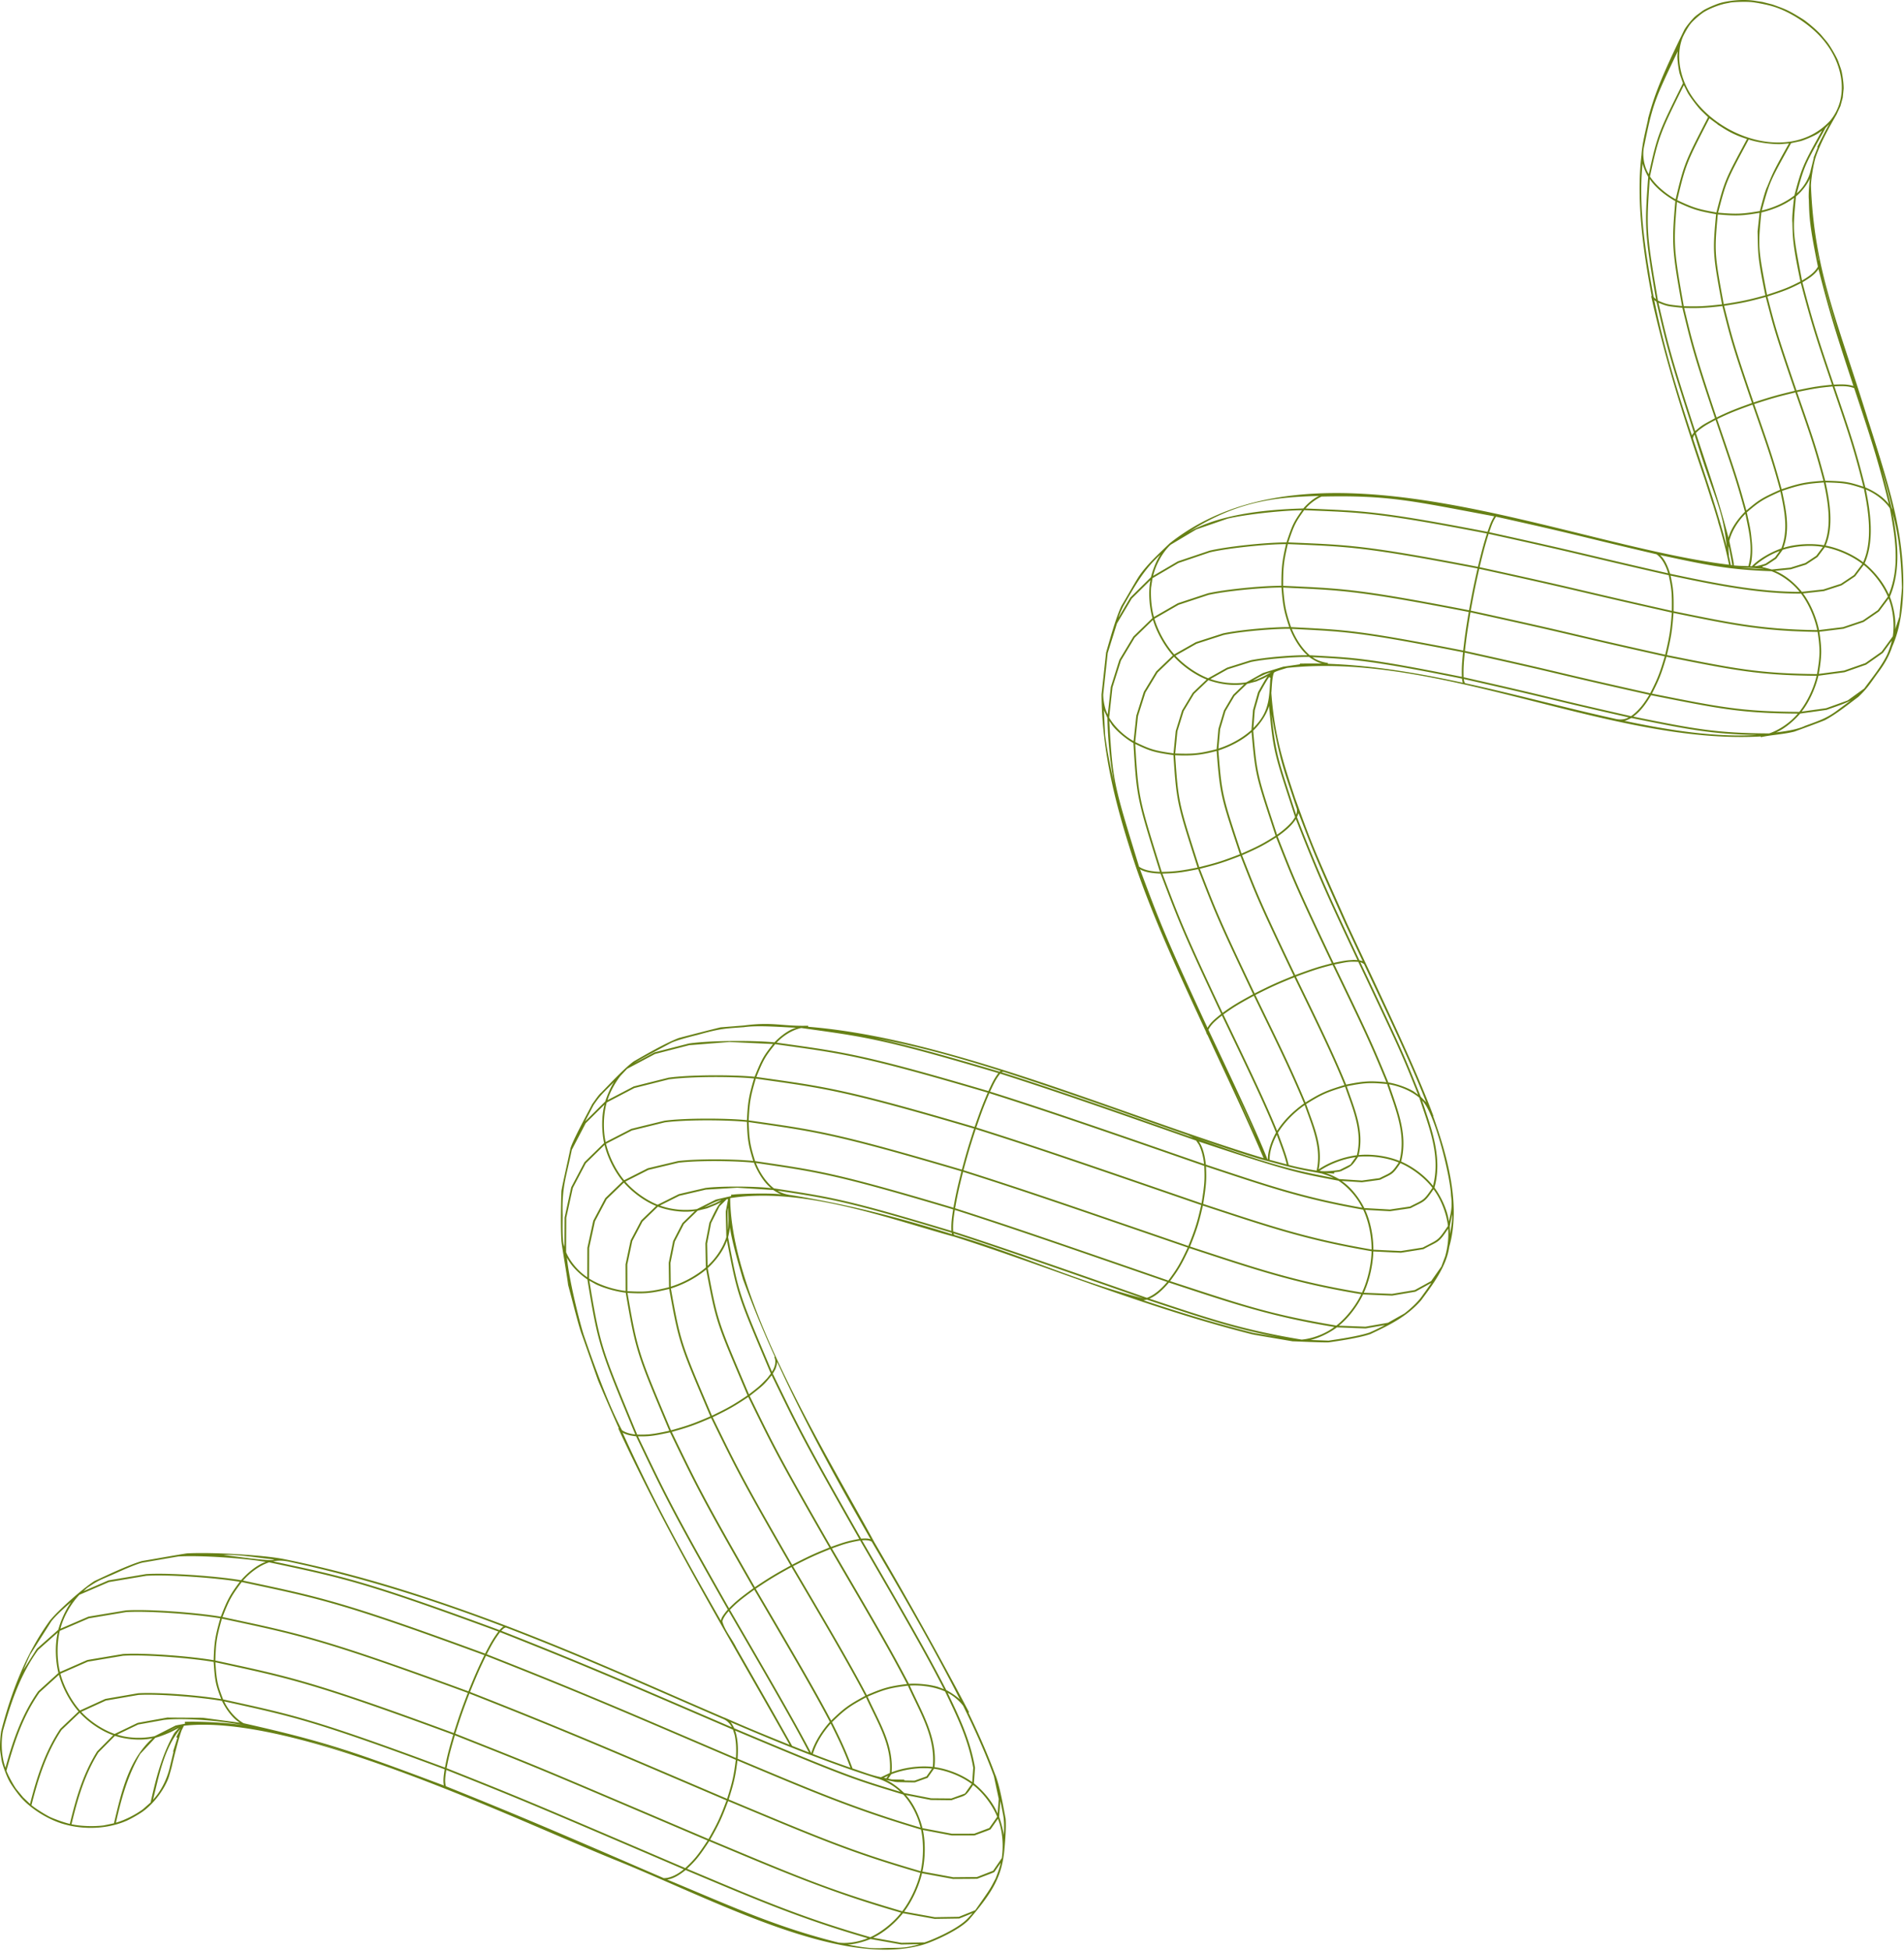
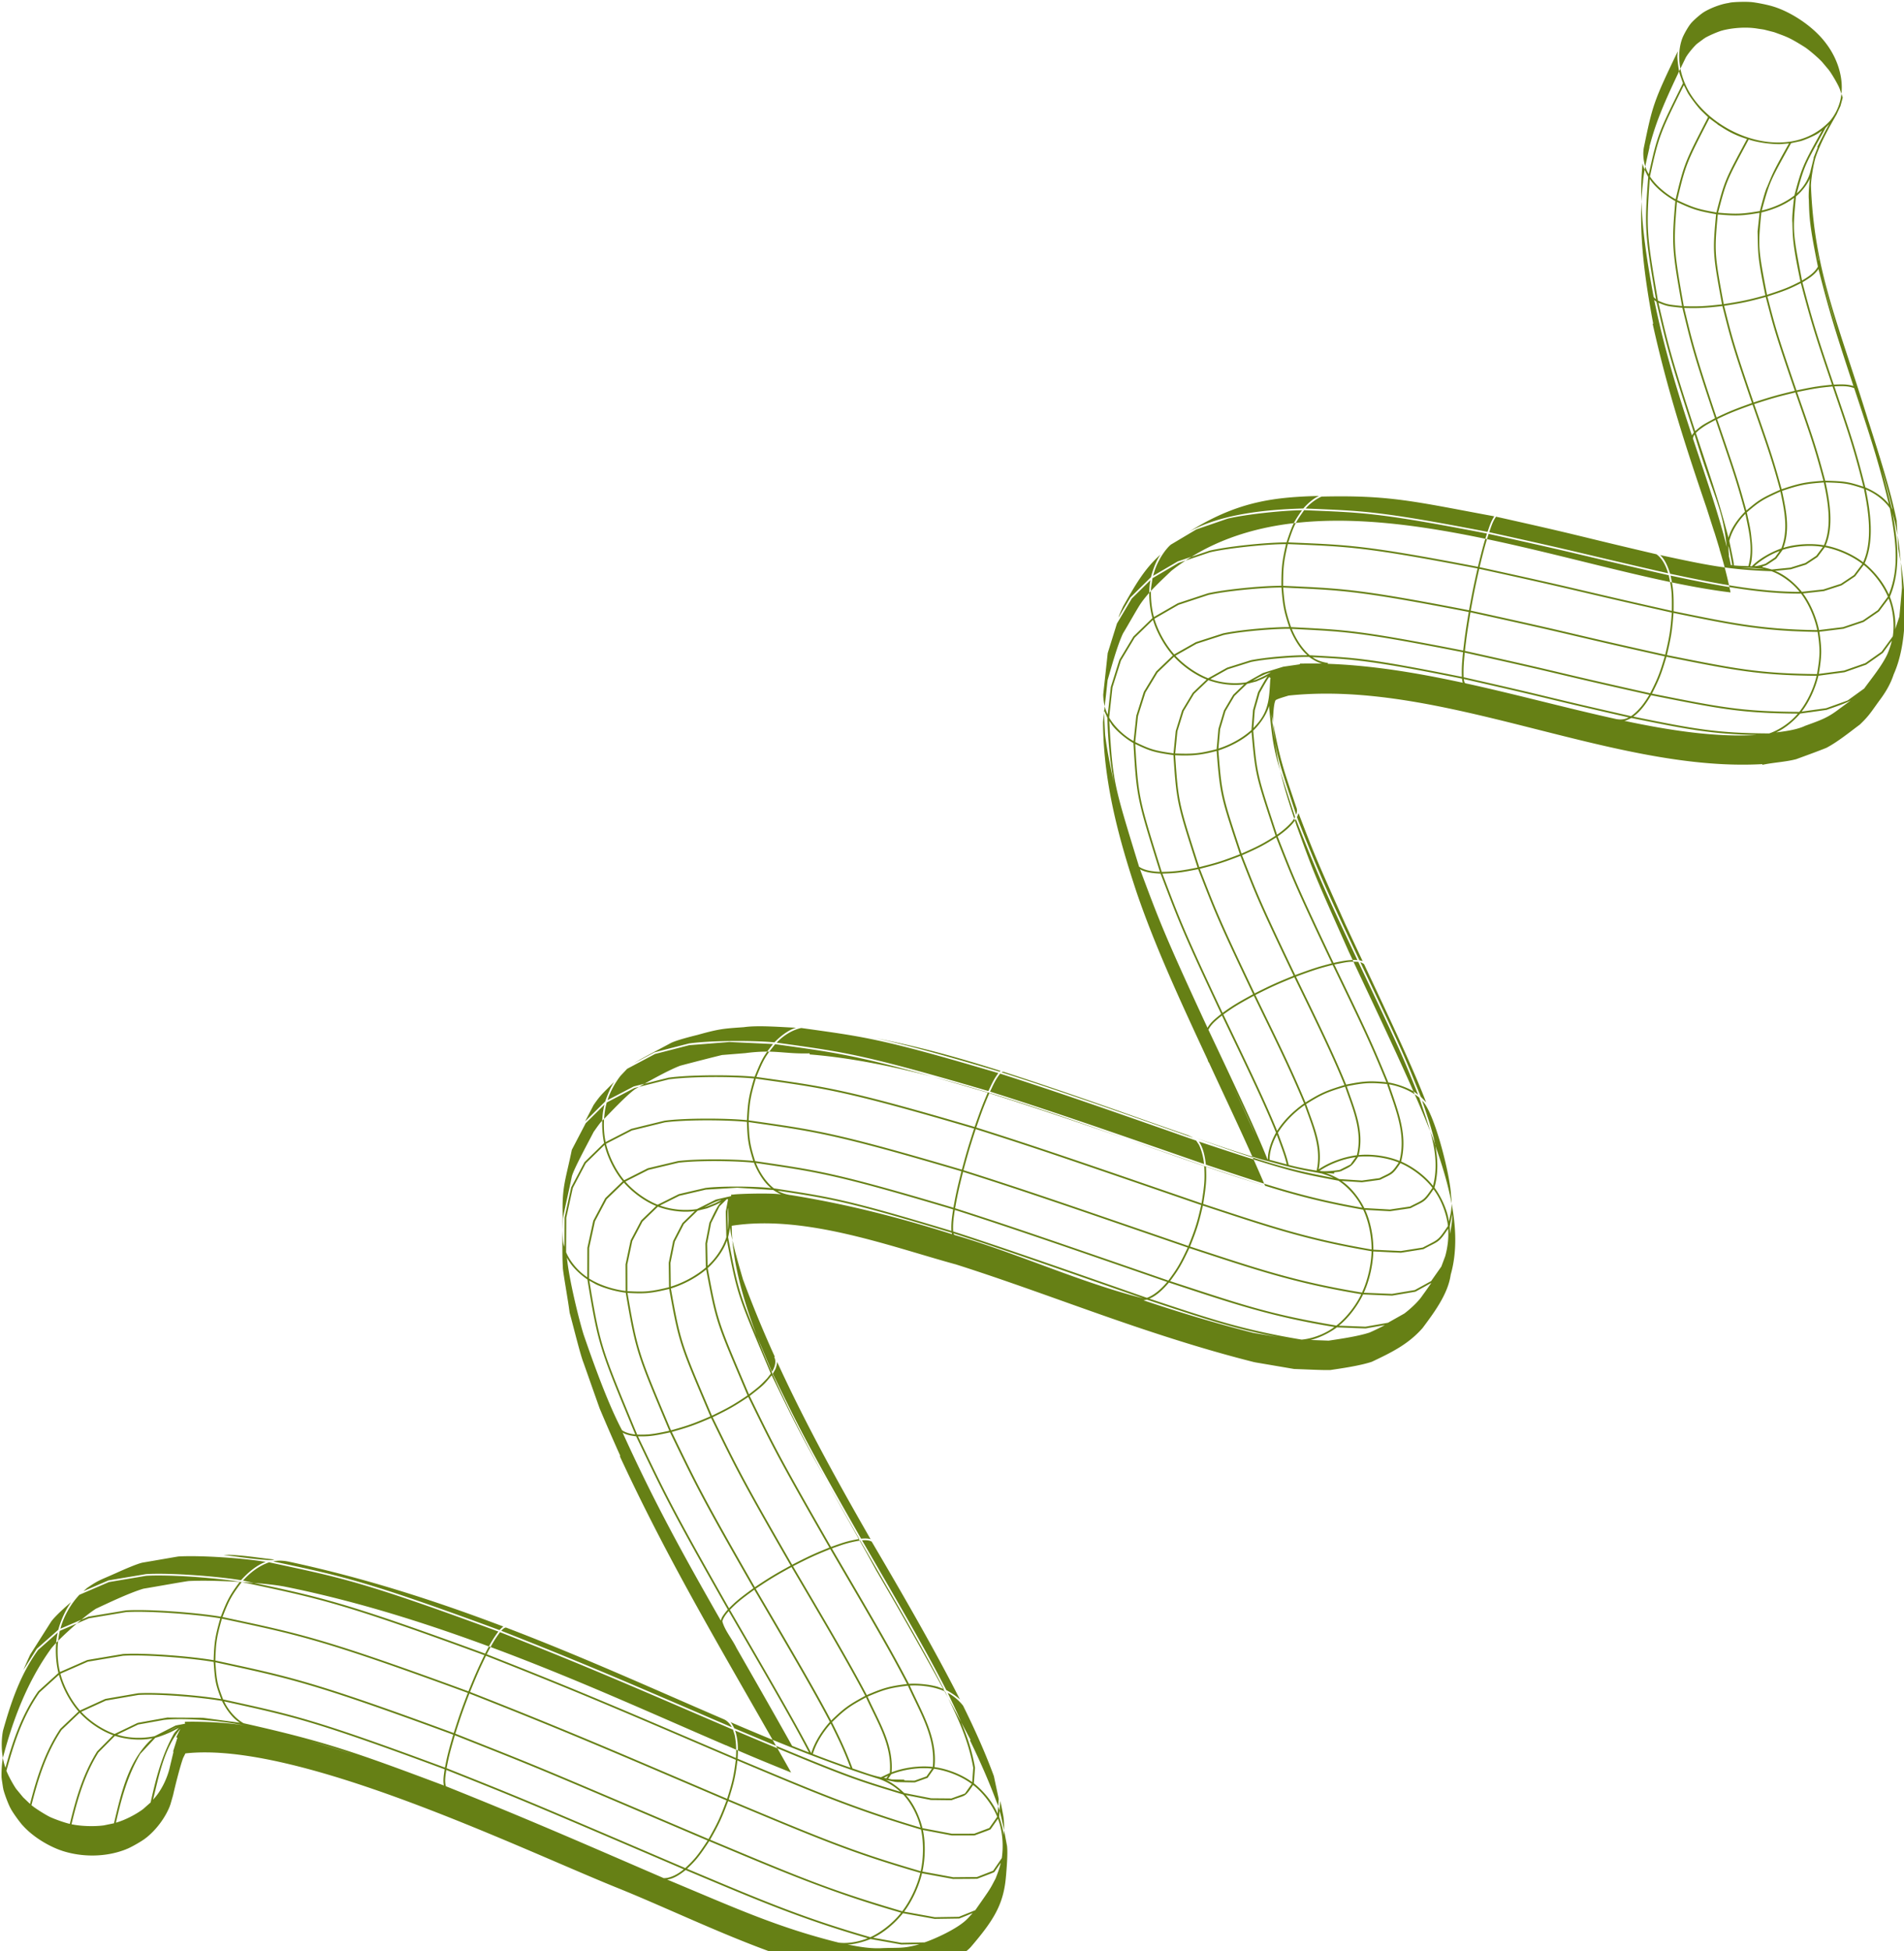
<svg xmlns="http://www.w3.org/2000/svg" width="1105" height="1132" fill="none">
-   <path fill="#668015" d="m1100.76 302.461.08-.02c-3.4-16.39-7.94-31.35-16.42-57.89h-.02c-.02-.05-.04-.12-.06-.18-18.34-59.43-31.43-87.15-33.35-136.73.13-4.28 1.49-12.62 2.82-16.69 3.1-8.75 7.4-16.47 12.12-24.65h-.01s2.15-4.65 2.18-4.69l1.35-4.91h-.02l.02-.08h.01c.11-1.16.4-4.05.52-5.17.06-2.79-.67-8.18-1.39-10.88l-.56.11.54-.19-1.89-5.38-.47.16.44-.22c-1.22-2.77-4.26-7.96-6.06-10.39l-.41.27.38-.32-4.03-4.79h-.01c-2.24-2.41-7.13-6.6-9.86-8.46-9.06-5.68-10.36-5.97-17.63-8.65l-.15.4.11-.43-6.24-1.59-.12.48.07-.49-3.3-.48c-6.45-1.14-14.55-.59-20.876 1.07l.1.49-.17-.47c-2.67.79-7.73 2.97-10.1 4.43l.25.48-.32-.43-4.22 3.12.29.39-.35-.34c-1.95 1.77-5.22 5.69-6.51 7.98-13.96 28.55-17.61 38.66-21.14 51.88l.1.03c-1.29 6.13-3.45 14.1-3.82 20.86h-.02c-3.15 27.05 1.26 56.71 5.95 81.58l-.29.2c8.73 39.4 19.63 72.58 31.27 106.8l4.47 13.96h.04c1.07 3.41 2.11 6.79 3.09 10.13l-.06.02c2.52 8.14 4.776 17.02 6.376 24.88-95.236-11.57-239.876-79.43-324.606-12.45-5.9 5.68-12.78 11.89-17.41 18.5-1.62 2.13-7.87 13.36-10.53 17.67-3.44 7.1-7.32 21.6-8.98 27.19 0 0-2.65 24.32-2.66 24.38.23 35.53 9.47 68.47 19.56 98.91 10.54 30.78 24.22 60.58 41.2 97.04-.08.2.51 1.32.57 1.52l.12-.05c9.76 21.24 21.38 45.28 32.35 70.98l.24.59c-79.93-24.19-182.11-69.68-264.27-76.21l-.05-.62c-15.03.43-20.33-2.37-37.3-.14l-13.5 1.09c-3.36.77-17.9 4.5-24.31 6.21-7.89 3.02-20.35 10.24-26.07 13.52-5.49 3.91-15.54 14.8-18.99 18.25-1.37 1.04-4.11 5.21-5.16 6.61-1.84 3.71-12.12 22.44-12.72 26.18-1.4 6.82-4.48 20.14-5.1 24.07-.23 4.81-.58 20.85-.05 28.41-.22 1.2 3.33 20.88 3.9 26.18 2.81 10.35 6.09 23.9 8.01 28.96h.01s.39 1.11.4 1.12c0 0 8.96 25.44 8.99 25.44h-.01c4.13 9.81 8.12 18.97 12.03 27.65l-.26.23c30.43 65.67 62.51 117.92 99.4 183.479-12.41-5.03-25.15-10.21-37.9-15.869l-.03.05c-41.99-18.07-81.08-35.91-126.41-53.21-40.21-15.25-83.74-29.63-129.35-38.8-12.17-2.38-41.58-4.04-56.06-3.27-4.29.59-19.65 3.37-26.12 4.43-8.27 2.42-21.46 8.78-27.58 11.62-6.67 4.21-21 16.9-25.95 23.03-13.96 19.27-22.34 41.61-28.04 63.449.02 0 .47.13.48.14l-.51-.07c-.58 2.95-.95 8.87-.73 11.87h.5l-.49.07.9 5.92.49-.07-.47.14c.71 3.01 2.86 8.73 4.31 11.45l.45-.2-.42.26c1.53 2.77 5.2 7.86 7.35 10.18l.42-.35-.37.39c5.61 6.04 13.95 11.23 21.69 13.99l.18-.44-.13.46c12.09 4.14 26.41 4.04 38.27-.82l-.17-.5.23.48c2.89-1.22 8.29-4.3 10.79-6.19l-.29-.43.34.39c6.05-4.69 11.55-11.98 14.25-19.16l-.51-.23.54.16 1.63-5.67-.48-.14.49.12c1.17-5.25 4-16.57 5.81-21.55l1.35-2.73c64.58-7.239 190.86 53.68 249.24 77.43 56.94 22.76 132.4 64.4 180.86 49.27v-.02c5.07-1.63 19.95-8.1 25.61-14.24 13.67-15.94 19.27-25.11 20.55-41.58h.01c.33-4.09 1.09-12.5.58-17.13-1.21-6.18-3.08-17.76-5.83-25.08h-.06c-4.34-11.78-9.65-23.89-15.65-36.269l.37-.21c-16.44-31.3-35.62-65.65-54.91-98.56-26.6-49.27-83.39-139.97-83.72-199.74 42.3-6.66 91.76 11.88 129.65 22.3l.02-.02c35.95 11.4 70.57 24.75 106.64 36.88 21.35 7.16 43.5 14.07 67.1 20.01l.14-.54-.09.55 22.96 3.91c6.56.21 16.17.73 20.95.61 6.01-.89 17.04-2.44 24.11-4.78 11.41-5.4 21.27-10.2 29.52-19.64 6.31-8.5 14.74-19.58 16.27-30.88 6.94-24.21-1-52.7-9.31-76l.14-.06c-10.53-28.71-32.55-73.94-50.07-111.57-20.02-45.01-19.76-44.22-30.19-72.87-6.63-20-11.89-35.4-13.79-61.01.24-2.37.4-9.74 1.59-11.8.85-.8 6.38-2.32 7.54-2.71 89.65-9.5 187.61 44.66 274.906 39.78l.09.4c6.59-1.42 13.18-1.6 19.55-3.26 5.88-2.14 13.15-4.8 17.52-6.57 6.65-3.43 14.6-9.93 19.46-13.51 5.17-4.93 6.29-6.9 11.15-13.65 3.55-4.68 6.65-9.73 8.53-15.56h.01c9.4-21.04 6.87-52.3 2.64-72.69zm-2.26 66.74-6.51 8.92-9.41 6.62-12.35 4.32-14.69 1.95c1.94-11.15 1.71-14.91.33-24.47.1-.02 13.98-1.71 14.06-1.75.16-.08 11.57-3.86 11.71-3.97.11-.11 8.84-6 8.91-6.15l5.52-7.4c2.62 6.54 3.47 14.96 2.42 21.92zm-71.76 56.33c-31.016-.13-44.326-2.76-78.856-9.75 4.45-3.22 7.55-7.77 10.34-12.42 39.93 7.97 52.416 10.45 85.146 10.67-4.13 4.96-10.5 9.43-16.63 11.51zm-289.366-31.54v.06l-.16-.01c-.68 11.92-.75 19.27-9.8 28.34l.8-10.29 2.88-10.11c.49-.73 5-9.19 5.79-9.34l-.19.34.71.4-.16.57.14.04zm18.07 383.25c-34.49-5.73-52.38-11.82-88.41-23.76 4.33-1.7 8.41-5.86 11.37-9.34 36.9 12.12 58.11 19.52 96 25.77-5.18 3.92-12.49 6.74-18.96 7.33m-296.34-83.83c-2.4-.27-5.74-1.22-7.76-2.59 29.87 4.59 40.05 5.95 100.95 24.41l.22.84c-29.12-9.19-59.3-17.15-93.23-22.64v-.02l-.18-.01zm-36.32 14.71c-.03.4-.14 5.23-.33 5.44.02-1.65-.52-11.33.17-12.69zm27.25 86.19c.37-1.01 1.1-3.19.93-4.27 16.74 36.57 35.95 71.04 54.3 103.02-1.41-.61-4.02-.45-5.52-.34-34.39-60.31-36.77-66.08-51.24-95.7.05-.11 1.49-2.59 1.53-2.71m126.79 236.279 2.8 13.18-.65 8.48c-2.73-6.56-8.23-13.2-13.78-17.58-.02-.19.7-9 .65-9.16-2.84-16.13-8.72-28.479-15.86-43.319 3.16 1.5 6.84 4.67 8.95 7.45 6.94 14.019 13.04 27.679 17.9 40.939zm4.55 47.51-5.01 7.28-9.35 3.66-13.79.13-17.89-3.29c1.64-7.47 1.87-16.64.27-24.13l16.76 3.18c.25-.04 13.1.06 13.33-.04.3-.22 9-3.2 9.22-3.57l4.26-6.07c2.67 7.06 3.32 15.35 2.22 22.86zm-94.66 49c-36.17-9.01-61.07-20.57-99.54-36.59 3.76-.39 7.86-3.19 10.72-5.51 42.33 17.79 66.45 28.19 105.69 39.55-4.91 2.04-11.58 3.25-16.88 2.55zm-420.18-121.07c-7-2.45-14.4-7.359-19.4-12.839l14.28-6.52 18.86-3.26c12.17-.71 36.52 1.35 48.56 3.47 2.24 4.58 5.93 9.92 10.35 12.63l-21.55-2.87-20.57-.13c-.15.05-17.1 3.05-17.24 3.13l-13.28 6.379zm-20.13-13.609c-5.08-5.77-9.4-13.9-11.35-21.34l15.88-6.97 20.55-3.46c13.16-.77 39.49 1.36 52.52 3.61.75 11.5 1.22 13.15 4.37 21.55-12.02-2.13-36.05-4.08-48.19-3.4-.12.04-19.03 3.25-19.13 3.32l-14.64 6.69zm-11.59-22.32c-1.82-7.38-1.85-16.49-.1-23.89l16.88-7.27 21.56-3.61c13.71-.81 41.11 1.31 54.69 3.62-3.1 10.83-3.53 14.35-3.84 24.3-13.11-2.27-39.37-4.36-52.6-3.6-.11.03-20.72 3.45-20.81 3.51l-15.78 6.93zm11.27-44.81 17.13-7.38 21.63-3.64c13.63-.81 40.81 1.2 54.3 3.48-5.88 7.81-7.39 10.9-10.99 20.24-13.73-2.33-41.24-4.47-55.09-3.64-.11.04-21.73 3.59-21.82 3.65l-16.18 6.97c1.78-6.97 6.06-14.47 11.01-19.67zm110.11-18.83c41.48 8.88 53.44 10.81 133.04 40.15-3.43 4.64-4.95 7.57-7.69 12.82-83.9-30.83-96.49-32.98-140.5-42.38 3.85-4.45 9.51-8.74 15.14-10.59zm314.07 111.779.11-.06c7.94 3.05 15.81 5.94 23.61 8.64l.02.09.13-.03c4.6 1.59 9.18 3.1 13.73 4.55v.02c5.1 1.34 10.87 4.42 14.63 8.15-25.21-7.67-30.27-8.96-96.34-36.84-.43-.8-1.56-3.079-2.3-3.619 15.75 6.739 31.18 13.149 46.33 18.979l.07.13zm-51.33-79.719-.62 1.7c-21.67-37.93-38.51-68.34-56.99-109.07 1.99 1.39 5.48 1.93 7.84 2.18 15.71 32.76 19.31 40.92 53.22 100.53-1.01 1.09-2.76 3.35-3.45 4.67zm-58.84-314.3 3.87-4.1 16.18-8.59 19.88-5.12 23.3-1.85 25.31 1.18c-5.51 7-6.36 8.32-10.69 19-12.58-1.22-37.52-1.21-49.99.53-.1.04-20.13 5.03-20.21 5.1l-15.15 7.92c1.33-4.6 4.54-10.31 7.5-14.06zm318.44-307.35.89-.83 14.88-8.87 18.2-6.28c10.63-2.49 32.17-4.81 43.11-4.83-4.83 6.94-5.47 8.11-8.98 18.63-11.35.01-33.63 2.24-44.66 4.8-.09.05-18.43 6.2-18.5 6.26l-14.24 8.35c1.42-6.06 4.96-12.75 9.3-17.23m88.46-28.76c39.74-.94 53.72 2.84 100.2 11.45-2.12 3.38-2.65 5.63-3.9 9.02-63.33-12.24-72.58-12.19-105.55-13.54 2.22-2.7 6.03-5.56 9.25-6.93m239.246 39.29c.22-.13-2.1-10.98-2.61-13.59 1.36-5.7 5.17-11.61 9.32-15.68 2.07 10.13 4.63 20.17 1.73 30.35-2.34-.1-2.27-.09-2.27-.09.03-.05-2.08.03-6.11-.32-.03-.25-.05-.47-.07-.66zm-24.296-74.83-.02.07c-8.01-24.23-16.13-50.22-21.87-78.55l1.26.95c5.87 24.9 6.64 29.57 21.74 75.91-.05.08-1.15 1.58-1.11 1.62m-24.49-148.68c3.46 5.17 9.46 9.77 14.84 12.79-2.16 25.15-1.9 28.32 3.89 60.9-8.21-.9-8.53-.82-13.98-3.17-6.54-38.44-6.88-41.36-4.75-70.51zm19.79-54.47 2.22 4.39.4-.2-.38.25c1.59 2.67 5.32 7.62 7.44 9.89l.38-.32-.35.36 4.33 4.18c-13.08 25.44-13.8 26.44-18.81 47.65-5.54-3.05-11.41-7.9-14.9-13.22 5.04-23.35 5.97-25.45 19.65-52.98zm21.63 24.11c5.016 3.31 9.416 5.37 15.016 7.1-12.3 23-12.89 23.55-17.766 42.65-10.11-1.79-13.2-2.63-22.73-7.16 4.96-21.13 5.71-22.27 18.68-47.49 1.72 1.31 3.29 2.47 4.77 3.51l-.06.1c.74.46 1.43.88 2.09 1.29m45.936 7.89.17.47c2.67-.79 7.73-2.97 10.1-4.43l-.26-.49.33.45 2.31-1.72c-10.65 19.13-11.73 21.1-16.07 37.71-5.46 4.26-12.28 7.19-18.93 8.75 4.77-17.65 5.18-17.56 17.02-39.1l5.43-1.16-.1-.49zm4.97 34.41c.28 10.66.38 14.67 5.26 38.9-2.06 3.64-5.72 5.96-9.22 8.04-5.37-27.82-5.46-28.41-3.52-48.79 3.07-2.57 6.55-6.77 8.09-10.49-.35 2.96-.93 9.54-.61 12.34m21.96 92.93c-6.41-20.4-10.31-31.14-15.53-54.38 3.92 17.13 8.14 31.37 15.53 54.38m-103.526 171.48-.82-.16c2.64-11.11 3.11-14.61 3.84-24.45 32.656 6.63 50.316 10.54 83.646 10.97 1.39 9.63 1.61 13.16-.36 24.49-33.63-.33-46.99-3-86.306-10.85m-10.51 21.98c-63.69-14.25-42.64-10.18-107.53-24.57 1.12-9.6 1.59-12.58 3.22-22.39 66.94 14.66 47.91 11.11 112.76 25.57-2.86 9.6-4.01 12.76-8.45 21.4zm-231.34 22.55c2.27 25.58 2.44 25.15 13.92 60.13-7.05 4.46-9.76 5.97-19.77 10.36-10.96-33.14-11.44-34.2-13.42-59.85 6.63-2.11 14.11-5.94 19.28-10.64zm-48.3 318.2c-65.2-22.55-94.2-32.54-123.77-41.96 1.43-7.84 2.05-10.82 4.64-21.12 34.35 10.92 53.57 17.5 130.37 43.93-4.66 9.88-6.31 12.5-11.23 19.14zm-256.43-47.06.46-.23.44.21-1.32 7.03c-.03.1.33 14.77.33 14.88-1.91 6.06-6.17 12.4-10.9 16.63l-.25-12.92 2.3-11.9 4.88-9.68c.59-.58 3.76-3.73 4.06-4.02m-11.8 40.61c5.9 31.5 5.98 30.61 24 73.09-8.46 5.68-11.47 7.31-20.64 11.76-17.59-41.46-18.1-41.73-23.84-73.8 7.23-2.29 14.61-6.05 20.48-11.04zm38.01 61.43c14.18 29.03 16.81 35.27 50.84 94.93-6.82 1.19-9.76 2.25-16.38 4.64-31.61-55-33.96-60.6-47.21-87.59 7.75-6.04 8.25-6.4 12.76-11.98zm100.64 183.43c7.33 15.34 13.45 27.719 16.36 44.279l-.61 8.34c-6.03-4.47-14.45-7.72-21.87-8.73 1.77-17.32-7.37-31.779-14.36-47.309 6.58-.4 14.44.7 20.48 3.42m-14.14 104.279c-39.34-11.47-55.9-18.39-111.43-41.63 3.03-9.66 3.86-12.96 5.07-22.6 43.22 18.16 67.5 28.52 106.55 40.08 1.63 7.5 1.47 16.67-.19 24.14zm-149.1 4.03c-51.07-22.06-79.38-34.49-126.46-53.32-.87-3.13-.18-6.23.24-9.46 44.21 17.58 48.2 19.26 137.81 57.65-3.09 2.59-7.43 5.15-11.59 5.13m-255.74-103.709c-3.18-8.38-3.77-10.24-4.49-21.53 42.13 9.17 54.93 11.39 138.03 42.009-3.16 10.79-3.66 13.25-4.81 19.08-77.43-28.729-88.45-30.649-128.74-39.559zm10.78-68.08c44.48 9.51 56.71 11.53 140.82 42.43-3.63 7.5-5.05 10.63-9.24 20.97-86-31.57-98.77-33.67-142.71-43.12 3.58-9.27 5.06-12.26 11.13-20.27zm354.51 108.149c-3.95-10.49-6.73-16.37-11.95-26.839 7.53-7.32 10.14-9.22 19.77-14.41 6.58 14.53 15.18 27.629 13.81 43.879l-5.11 2.45c-5.64-1.09-11-3.31-16.52-5.08m-71.69-92.949c-33.59-59.05-37.34-67.48-52.81-99.72 6.18.03 8.09-.04 18.59-2.32 14.46 29.8 17.64 36.89 48.38 90.41-8.76 6.35-10.4 7.92-14.16 11.63m11.16-122.58c13.16 26.8 15.6 32.58 47.09 87.36-9.38 3.79-12.51 5.29-21.61 9.97-29.32-50.8-32.36-57.49-46.13-85.58 9.17-4.45 12.24-6.11 20.65-11.75m-21.56 12.16c13.78 28.13 16.84 34.83 46.16 85.64-8.99 4.95-12.02 6.73-20.77 12.57-30.61-53.32-33.85-60.5-48.21-90.09 10.08-2.81 13.39-4.06 22.82-8.12m46.66 86.51c17.39 29.58 32.15 54.47 42.8 74.72-9.56 5.15-12.4 7.21-19.79 14.37-9.01-17.1-19.86-35.73-43.78-76.52 8.75-5.85 11.78-7.63 20.77-12.58zm67.55 68.82c6.99 15.63 16.14 29.729 14.45 47.139-7.63-.85-16.77.35-23.92 3.15 1.23-16.29-7.34-29.359-13.93-43.929 9.54-4.06 12.64-5.04 23.41-6.36zm-9.31 54.409-2.13-.44 1.76-2.56c7.08-2.77 16.11-4.16 23.68-3.3l-3.2 4.53-6.96 2.49-5.9-.1v-.47zm-4.67-.96 2.51-1.2-1.03 1.51-1.47-.3zm-30.81-31.44c4.97 9.98 7.69 15.66 11.43 25.6-7.2-2.5-14.47-5.16-21.8-7.97 1.8-6.24 6.03-12.84 10.36-17.63zm37.96 33.93.1-.48v.49c.2-.03 10.64.25 10.81.16l7.2-2.57c.1-.03.18-.1.24-.18l3.62-5.14c7.47.99 15.87 4.28 21.91 8.79l-3.95 5.57-7.88 2.87-11.75-.1-15.64-3.08c-2.69-2.62-7.12-6.2-10.65-7.56zm4.1 7.21c4.71 5.09 8.49 12.49 10.06 19.23-38.6-11.45-63.21-21.95-106.16-39.99.33-5.5.34-11.09-1.48-16.35 67.07 28.26 69.86 28.66 97.57 37.12zm-102.19 2.49c-61.13-26.03-90.51-38.94-149.2-61.989 4.2-10.35 5.6-13.44 9.25-20.97 58.02 22.8 85.62 34.99 144.99 60.349-1.21 9.73-2.03 13.01-5.04 22.62zm-293.17-104.529c43.99 9.46 56.68 11.54 142.67 43.1-3.85 10.06-5.01 13.38-8.16 23.279-83.29-30.679-95.93-32.849-138.35-42.079.31-10.14.69-13.35 3.84-24.3m268.89 144.729c-89.43-38.31-94.29-40.37-138.52-57.95 1.16-5.91 1.63-8.28 4.8-19.08 51.78 20.57 39.29 15.31 146.68 61.05-6.33 9.64-8.06 11.3-12.96 15.99zm13.49-16.85c-107.62-45.83-95.02-40.52-146.93-61.15 3.15-9.909 4.3-13.209 8.15-23.259 58.6 23.009 88.2 36.019 149.24 62.009-3.79 10.11-5.27 13.28-10.46 22.4m124.17-6.31c-1.59-6.6-5.01-14.15-9.63-19.2l14.53 2.85c.17-.03 11.96.17 12.11.08 8.21-3.22 7.29-1.08 12.37-8.8 5.86 4.53 11.19 11.61 13.99 18.46l-4.58 6.52-8.75 3.3-12.97.02-17.07-3.24zm-32.32-77.219c-10.6-20.17-25.47-45.24-42.81-74.75 9.07-4.66 12.19-6.15 21.61-9.96 27.3 46.66 34.17 58.48 44.57 78.3-10.56 1.31-13.92 2.39-23.37 6.41m-114.67-235.63c5.77 32.16 6.26 32.37 23.89 73.93-9.42 4.05-12.68 5.29-22.84 8.11-18.57-44.24-19.33-45.16-25.25-79.76 9.48.53 13.27.41 24.2-2.29zm-25.28 1.17c-7.07-.82-15.19-3.42-21.23-7.23l.05-17.71 3.38-15.48 6.79-12.8 10.01-9.68c4.8 5.56 11.9 10.82 18.72 13.58-.1.13-8.71 8.34-8.76 8.49l-6.01 11.41c-.09.14-2.92 13.76-2.98 13.91-.03.1.05 15.4.04 15.51zm-.85-64.24c-4.81-5.78-8.81-13.84-10.53-21.16l15.03-7.73 19.02-4.68c11.87-1.59 35.76-1.49 47.71-.29.34 9.93.74 13.31 3.68 22.67-10.98-1.16-32.76-1.32-43.68.06-.11.04-17.48 4.15-17.58 4.21l-13.67 6.92zm76-11.1c-3-9.5-3.42-12.81-3.75-22.65 37.85 5.48 48.54 6.45 123.48 28.57-2.59 10.32-3.23 13.32-4.65 21.11-69.42-20.69-79.17-21.68-115.08-27.03m11.61-67.85c39.2 5.5 49.29 6.31 123.37 28.13-2.98 6.99-4.08 9.79-7.58 19.9-76-22.36-87-23.4-126.66-29.01 4.22-10.44 5.32-12.06 10.88-19.02zm285.7 66.74c-6.32-16-18.78-42.45-34.25-75.13 1.75-3.46 4.88-5.83 7.86-8.23 17.33 36.08 24.77 51.72 31.37 67.95-2.45 4.35-4.78 10.43-4.71 15.49-.09-.02-.18-.05-.27-.07zm-54.55-234.46c1.87 27.76 2.14 28.19 14.01 65.24-10.31 2.06-13.2 2.33-20.78 2.52-13.2-42.24-13.54-42.72-15.4-74.21 8.47 3.99 10.55 4.81 22.17 6.45m38.91 58.48c8.68 21.97 9.91 25.82 30.85 69.52-10.07 4.09-13.28 5.55-22.63 10.27-21.36-44.76-22.82-49.29-31.8-72.31 10.17-2.54 13.55-3.61 23.57-7.48zm57.62 182.17c-2.83.5-8.91 1.14-11.72.57 5.88-4 13.92-7.05 20.98-7.93l-3.04 4.23-6.21 3.13zm9.95-8.5c-7.47.92-16.01 3.96-22.22 8.23 2.74-13.38-2.88-25.34-7.24-37.91 8.72-5.38 11.66-6.84 22.6-10.09 4.53 13.1 10.27 25.88 6.86 39.77m-46.29-14.13c-6.2-15.29-14.25-32.24-31.21-67.54 5.3-3.75 7.43-5.25 17.7-10.84 12.11 25.02 20.38 41.47 29.12 62.46-5.96 4.22-11.66 9.63-15.61 15.92m-45.84-151.83c9.03 23.17 10.47 27.65 31.89 72.54-10.27 5.59-12.46 7.11-17.71 10.82-23.14-49.13-24.98-54.72-34.94-80.81 7.43-.19 10.41-.49 20.76-2.56zm62.29 135.34c-8.65-20.79-17.03-37.47-29.08-62.35 9.33-4.71 12.55-6.17 22.63-10.27 12.15 25.02 21.68 44.31 29.06 62.54-10.86 3.23-14.05 4.81-22.61 10.09zm-84.11-132.78c10.12 26.49 11.86 31.87 35.2 81.42-2.95 2.38-6.06 4.72-7.95 8.05-25.9-55.83-28.33-63.13-39.17-92 3.26 1.98 8.19 2.36 11.92 2.53m63.3 166.05c-.11-4.71 1.9-10.43 4.19-14.49 2.44 6.75 4.57 12 5.74 17.16-3.33-.89-5.74-1.55-9.93-2.66zm11.04 2.96c-1.35-5.9-3.52-11.17-6.22-18.64 3.9-6.29 9.57-11.88 15.53-16.06 4.4 12.53 9.95 24.68 6.95 38.03-6.19-.95-11.76-2.14-16.26-3.33m26.38 5.07.05-.76 3.43-.44-.07-.52.24.47c6.29-3.12 6.28-2.49 10.27-8.51 7.55-.75 16.56.42 23.59 3.3-4.31 6.46-4.55 5.72-11.16 9.08l-10.22 1.4-13.26-.87c-1.73-1.01-5.84-3.07-7.79-3.51l4.91.36zm2.52 4.11c5.6 3.64 10.85 9.7 13.77 15.69-34.25-6.06-54.32-12.96-90.7-25.02-.48-4.31-1.49-9.82-4.09-13.4 53.5 17.83 58.52 18.46 81.02 22.73m-77.87-8.39c.28 7.01.38 9.73-1.59 21.53-74.75-25.76-96.03-33.05-130.72-44.02 3.5-10.1 4.58-12.86 7.58-19.89 33.07 10.39 71.84 23.82 124.73 42.19v.2zm-260.27-50.84c39.79 5.63 50.66 6.63 126.69 29-3.47 10.65-4.4 13.87-7.1 23.82-75.09-22.16-85.69-23.1-123.73-28.61.51-10.15.97-13.58 4.15-24.2zm251.06 97.1c-77.01-26.5-95.89-32.98-130.52-43.98 2.71-9.98 3.62-13.15 7.1-23.82 34.4 10.87 56.42 18.42 130.85 44.07-2.25 9.85-3.22 13.25-7.44 23.74zm10.22-46.12c36.74 12.18 56.36 18.92 91.24 25.07 3.17 6.8 4.93 15.6 4.87 23.09-37.69-6.41-59.59-13.93-97.74-26.45 2-11.93 1.91-14.92 1.63-21.71m91.88 24.13c-2.9-5.8-7.72-12.12-13.15-15.74l11.74.77c.3-.04 10.33-1.36 10.61-1.47 7.18-3.63 7.07-2.73 11.75-9.63 6.87 2.95 14 8.39 18.58 14.31-5.3 7.78-4.96 6.69-13.05 10.87l-11.61 1.72-14.85-.83zm20.4-27.36c-7.05-2.87-16.1-4.15-23.67-3.4 3.35-13.95-2.38-26.77-6.92-39.91 9.8-1.95 13.17-2.28 23.38-1.29 4.96 14.71 11.22 29.1 7.21 44.61zm-30.96-44.27c-7.41-18.3-16.93-37.58-29.1-62.65 11.51-4.28 14.37-5.03 21.25-6.82 17.79 36.83 21.59 44.73 31.2 68.08-10.02-.94-13.45-.58-23.34 1.39zm-29.53-63.55c-20.97-43.77-22.17-47.56-30.86-69.54 10.02-4.4 12.81-5.93 19.78-10.34 9.04 22.83 10.22 26.56 32.31 73.05-6.78 1.77-9.7 2.54-21.23 6.83m-45.61-130.03c2.01 25.72 2.48 26.67 13.48 59.93-10.02 3.87-13.35 4.93-23.57 7.47-11.85-36.97-12.13-37.35-13.99-64.93 9.18.41 14.57.05 24.08-2.48zm-25.06 1.39c-11.49-1.6-13.76-2.54-22.2-6.56l1.61-15.08 4.32-13.64 7.03-11.61 9.56-9.18c4.96 5.39 12.11 10.52 18.94 13.21-.09.11-8.08 7.67-8.13 7.8l-6.08 10.09c-.09.13-3.66 11.81-3.72 11.94-.04.09-1.29 12.94-1.31 13.04zm.44-57.42c-4.99-5.63-9.37-13.49-11.5-20.7l14.01-8.06 17.32-5.73c10.45-2.36 31.69-4.36 42.42-4.32.78 10.03 1.32 13.44 4.5 22.97-9.76-.09-28.94 1.6-38.45 3.66-.09.04-15.7 5.04-15.77 5.09l-12.53 7.08zm75.4-83.67c33.67 1.38 42.42 1.22 106.09 13.53-1.8 5.79-2.54 8.22-5.24 19.32-66.48-12.8-75.56-12.7-110.05-14.17 3.41-10.26 4.29-11.76 9.19-18.68zm111.37 3.76c53.19 11.87 42.18 9.91 93.11 21.81 3.46 2.44 5.63 7.08 6.76 11.04-52.82-12.05-47.62-11.49-103.85-23.84 1.24-3.36 1.81-5.79 3.98-9.01m144.146 29.61s.46.02 5.73.23c.3.04 5.54.46 5.58.62-4.86-.23-9.23-.53-13.36-.92 2.1.07 2.05.07 2.05.07m4.15-16.53c-.56-6.29-1.41-9.05-2.76-15.59 7.12-6.03 8.78-7.3 19.49-12.07 2.36 10.95 4.72 22.21.56 33-5.85 2.08-12.8 5.88-17.15 10.36-.36-.01-.69-.03-.99-.04 1.52-4.05 1.42-11.6.84-15.66zm-32.706-62.71c-14.77-45.34-15.71-50.52-21.37-74.53 5.38 2.2 5.5 2.06 13.92 2.98 5.02 20.55 5.73 24.64 18.93 64.06-7.27 3.99-7.28 3.82-11.49 7.49zm-10.59-132.98c9.36 4.44 12.74 5.35 22.7 7.11-2.02 21.81-1.97 22.92 3.45 52.31-9.73 1.1-13 1.32-22.19 1.08-5.79-32.6-6.09-35.53-3.97-60.5zm66.986 11.91c.22 9.72.3 13.05 4.66 34.21-5.96 3.01-8.25 4.17-19.39 7.75-5.17-26.96-5.25-27.85-3.29-47.76 6.68-1.62 13.45-4.27 18.99-8.5-.31 2.86-1.35 11.61-.97 14.31zm15.13 26.99c6.95 27.26 10.35 37.61 20.3 67.91-3.69-1.23-7.52-.95-11.41-.82-8.78-25.92-11.77-34.67-18.2-59.35 3.44-2.08 7.12-4.27 9.32-7.73zm-88.956 223.8c-64.92-14.48-45.84-10.91-112.85-25.59 1.93-10.59 2.67-14.25 4.93-24.23 62 13.53 52.47 12.08 111.76 25.38-.74 10.02-1.17 13.27-3.83 24.44zm-102.46-70.12c56.6 12.44 51.15 11.83 104.51 23.99 1.63 7.58 1.96 10.26 1.81 20.68-59.11-13.27-49.67-11.83-111.57-25.34 2.7-11.12 3.43-13.49 5.24-19.33zm105.59 24.22c25.47 5.42 51.336 10.61 75.736 10.43 4.44 5.89 7.91 14 9.4 21.21-33.09-.44-50.88-4.37-83.396-10.98.15-10.42-.19-13.38-1.74-20.66m76.196 9.41c-3.89-4.87-9.72-9.89-15.59-12.14.13-.03 9.14-.9 9.26-.94.18-.08 8.7-2.67 8.85-2.78.17-.17 6.47-4.21 6.62-4.42l4.21-5.62c7.45 1.39 15.76 5.04 21.77 9.67l-4.88 6.5-7.56 5.06-10.11 3.27-12.56 1.41zm-17.48-12.96c-.26-.05-5.42-1.49-5.51-1.36h.14l-.04-.41 2.25-.69-.15-.48.28.42c.2-.17 5.54-3.63 5.71-3.85l3.65-5.03c7.1-2.26 16.01-2.95 23.36-1.7l-3.83 5.12-6.37 4.22-8.6 2.68-10.89 1.09zm-3.52-3.4c-1.52.54-4.92 1.53-6.53 1.46 3.79-3.54 9.77-7.08 14.66-8.8l-2.68 3.69-5.45 3.64zm33.79-10.66c-7.39-1.23-16.38-.77-23.53 1.5 4.04-10.87 1.55-22.04-.77-33.04 10.68-3.61 14.14-4.17 24.25-4.91 2.45 11.23 4.84 25.53.06 36.45zm-13.38-152.07c6.39 24.49 9.33 33.11 18.08 58.93-7.13.68-10.22 1.12-20.6 3.29-12.09-35.23-12.38-37.28-16.89-54.5 11.14-3.57 13.55-4.76 19.41-7.72m-20.37 8.01c4.49 17.18 4.81 19.3 16.87 54.44-9.8 2.36-12.99 3.22-23.92 6.77-11.96-34.88-12.53-38.06-17.11-56.08 11.13-1.72 14.57-2.52 24.17-5.13zm17.19 55.39c9.1 26.07 11.3 32.39 16.28 51.24-10.06.74-13.57 1.32-24.25 4.92-4.68-17.18-6.99-23.82-15.95-49.39 10.9-3.54 14.09-4.4 23.92-6.76zm17.31 51.2c-5.05-19.09-7.17-25.19-16.33-51.42 10.33-2.16 13.38-2.59 20.61-3.27 9.37 27.48 12.39 36.28 17.89 58.18-8.74-2.79-10.3-3.18-22.17-3.48zm-39.23-144.69c.34 13.4-.17 14.22 4.5 37.13-9.75 2.66-12.93 3.39-24.16 5.13-5.406-29.3-5.456-30.37-3.446-52.05 10.156.88 13.746.92 24.256-.92l-1.14 10.71zm-41.666 48.38-.95-3.91c8.41.23 12.34.03 22.18-1.1 4.616 18.15 5.176 21.29 17.166 56.26-11.48 4.09-14.21 5.38-20.546 8.38-12.15-36.19-13.95-43.58-17.84-59.63zm18.22 60.56c6.346-3 9.046-4.27 20.506-8.36 8.97 25.61 11.27 32.19 15.96 49.43-10.89 4.85-12.39 5.98-19.55 11.98-4.88-17.69-5.95-20.85-16.966-53.03zm31.516 88.29c6.06 2.24 12.31 6.87 16.29 11.95-24.18.13-49.856-5.14-75.136-10.49-1.1-3.61-2.92-8.32-5.85-10.85 26.36 5.66 39.396 8.52 64.696 9.38zm-280.716-15.75c34.66 1.49 43.58 1.35 110.11 14.16-2.25 9.98-3 13.65-4.93 24.24-65.53-12.7-74.16-12.61-107.9-14.19 0-10.85.36-14.04 2.72-24.21m1.87 48.18c-3.23-9.65-3.77-12.98-4.55-22.96 33.6 1.57 42.27 1.49 107.69 14.17-1.6 9.61-2.11 12.85-3.22 22.39-61.95-12.18-69.13-11.98-99.91-13.6zm306.426 1.71c-1.51-7.19-4.86-15.37-9.28-21.26l12.04-1.35c.32-.09 10.15-3.24 10.44-3.39.13-.13 7.71-5.09 7.81-5.27l4.93-6.55c5.77 4.61 11.14 11.63 14.02 18.43l-5.85 7.85-8.66 5.95-11.48 3.87-13.97 1.73zm25.61-39.33c-6.02-4.61-14.34-8.29-21.78-9.69 4.78-10.97 2.43-25.36-.03-36.65 11.54.26 13.53.78 22.24 3.63 2.72 13.19 5.26 29.98-.43 42.72zm1.28-43.46c-5.65-22.49-8.51-30.81-17.99-58.64 3.92-.14 7.8-.38 11.48 1.03 9.62 28.99 14 41.97 20.17 67.44-3.12-4.3-8.83-7.77-13.65-9.82zm-27.26-131.7c-.45-2.29-.86-4.37-1.22-6.29.45 2.15.9 4.23 1.35 6.27zm-29.72-42.69c-1.27 2.27-3.54 11.36-4.24 14.05-10.27 1.78-13.46 1.91-24.236.98 4.886-19.1 5.386-19.34 17.746-42.49 5.08 1.74 12.76 2.77 18.31 2.7l.02-.5.04.5 5.02-.42c-8.8 15.64-9.36 17.02-12.66 25.19zm-39.706 141.21c3.36-2.44 3.44-2.62 9.76-5.98 11.056 32.32 12.056 35.24 17.026 53.32-3.95 3.96-8.11 9.58-9.53 15.06-5.106-19.22-7.256-25.71-18.956-60.82l1.71-1.59zm-317.86 91.38.82-5.5 15.08-8.84 18.28-6.19c10.88-2.52 32.96-4.75 44.15-4.75-2.3 9.95-2.68 13.44-2.69 24.18-10.82-.03-32.09 1.98-42.62 4.35-.09.04-17.47 5.75-17.53 5.8l-13.82 7.95c-1.41-4.94-2.03-11.89-1.67-17.01zm1.11 18.69c2.14 7.18 6.58 15.01 11.53 20.63-.08.1-9.66 9.23-9.71 9.34l-7.1 11.72c-.08.12-4.35 13.78-4.4 13.91l-1.58 14.73c-5.48-3.08-11.03-8.21-14.17-13.68l1.92-17.5 4.94-15.6 7.97-13.25 10.6-10.31zm-23.57 61.24c3.01 3.76 8.04 7.89 12.23 10.23 1.84 31.75 2.18 32.52 15.37 74.7-3.91-.14-8.8-.68-12.1-2.98-14.86-48.48-15.24-48.83-17.3-84.64zm83.11 237.9c-4.47-9.91-8.78-19.33-12.91-28.29 6.77 14.42 9.73 20.87 12.91 28.29m5.33 14.39c11.88 3.18 17.73 4.95 29.21 6.94 1.19.22 2.47.48 3.93.75 1.34.46 5.55 1.77 6.65 2.58-17.91-3.67-29.69-5.13-79.78-23.21 16.69 5.74 32.1 10.86 39.98 12.94zm-38.17-8.96c1.56 3.1 2.64 7.68 2.94 11.12-53.13-18.45-90.96-31.56-124.2-42.01 1.83-3.8 2.94-6.68 5.86-10.41 31.94 10.15 63.8 21.31 113.76 38.85l1.65 2.45zm-115.69-42.44c-35.87-10.67-55.96-16.03-72.01-19.41 24.41 4.62 47.83 11.09 72.58 18.95l-.58.46zm-115.11-25.35c36.57 5.15 45.98 5.9 114.37 26.17-2.92 3.87-3.94 6.58-5.79 10.42-73.78-21.74-84.33-22.69-122.89-28.09 3.62-3.91 9.04-7.42 14.31-8.5m-112.92 43.22 16.02-8.38 19.96-5.03c12.39-1.71 37.03-1.74 49.51-.52-3.14 10.53-3.61 14.06-4.12 24.19-12.04-1.21-35.92-1.29-47.88.31-.1.04-19.19 4.68-19.27 4.75l-14.85 7.63c-1.56-7.14-1.33-15.9.63-22.94zm-1.25 24.64c1.73 7.28 5.79 15.29 10.55 21.05-.09.12-10.15 9.76-10.2 9.9l-6.86 12.93c-.09.15-3.39 15.56-3.45 15.72-.03.08-.04 17.07-.06 17.17-5.09-3.35-9.9-8.88-12.3-14.51l.1-20.03 3.79-17.3 7.55-14.32 10.87-10.62zm-4.77 80.97c4.82 2.25 11.77 4.15 17.05 4.76 5.94 34.78 6.71 35.83 25.29 80.1-10.46 2.29-12.65 2.29-18.63 2.25-20.69-50.06-21.37-50.63-27.8-89.37l4.09 2.27zm91.65 177.06c24.16 41.21 34.57 59.08 43.87 76.7-4.47 4.949-8.92 11.729-10.79 18.179-8.94-17.219-23.46-42.339-47.23-83.219 3.84-3.8 5.38-5.3 14.15-11.66m-11.34 84.439c.87 4.41 1.01 8.76.68 13.21-59.33-25.329-86.66-37.409-144.61-60.189 2.75-5.27 4.22-8.11 7.72-12.81 52.5 20.67 78.9 32.37 135.19 56.549zm-285.04-6.969c-4.77-2.69-8.98-7.75-11.29-12.67 39.47 8.72 51 10.84 127.97 39.409-.43 3.2-1.05 6.25-.43 9.39-51.47-19.33-68.75-25.46-116.26-36.129zm62.73 17.839c-7.91-2.54-15.85-4.96-23.83-7.24a501 501 0 0 1 23.83 7.24m301.02 106.32c-40.01-11.54-63.68-21.74-106.41-39.7 4.74-4.54 6.54-6.34 12.88-16.01 44.67 18.7 69.91 29.54 111.35 41.49-4.48 5.71-11.23 11.17-17.82 14.21zm-84.51-53.02-8.5-3.55c5.18-9.1 6.67-12.29 10.46-22.41 55.65 23.28 72.05 30.15 111.54 41.66-1.8 7.6-5.76 16.05-10.49 22.27-40.6-11.89-58.93-19.55-103.02-37.97zm123.53-92.269c-4.84-1.39-11.63-2.03-16.64-1.71-10.63-20.24-17.21-31.57-44.71-78.57 6.61-2.38 9.45-3.4 16.39-4.6 25.86 44.53 38.11 65.81 48.58 86.24l-3.63-1.37zm-98.95-178.96c-3.68 3.81-3.91 4.24-10.54 9.29-17.95-42.31-18.07-41.64-23.94-73.22 4.54-4.15 9.21-10.16 11.15-16.06 6.33 33.18 6.32 31.74 25.48 77.24l-2.15 2.76zm-30.01-101.67c-.83.32-5.54 2.35-6.33 2.39 1.87-.94 7.73-4.11 9.76-4.12zm-4.86 3.05 5.26-2.14-.2-.49.24.47 3.11-1.57c-2.28 1.38-5.82 9.81-7.02 11.99l-2.32 12.02c-.03.1.27 13.9.26 14-5.82 4.98-13.19 8.9-20.39 11.15l-.17-13.81 2.52-12.36 5.25-10.13 8-7.78 5.47-1.36zm-14.22 8.48c-.23.32-5.3 10.16-5.46 10.53l-2.54 12.48c-.03.1.18 14.16.17 14.27-10.88 2.66-14.29 2.83-24.18 2.28l-.05-15.47 2.91-13.66 5.94-11.28 8.92-8.61c6.41 2.39 14.63 3.6 21.42 2.53l-7.12 6.93zm-14.44-10.58c-6.81-2.74-13.96-7.87-18.74-13.44l13.39-6.78 17.33-4.15c10.92-1.4 32.91-1.17 43.89-.02 2.08 5.19 5.54 11.22 9.96 14.74-9.56-1.08-28.5-1.25-38.03-.11-.11.04-15.5 3.58-15.59 3.65l-12.2 6.1zm67.47-9.51c-4.59-3.54-8.37-9.37-10.45-14.73 35.3 5.25 45.42 6.35 114.47 26.95-.7 4.67-1.21 7.93-1 12.46-62.34-18.85-71.49-19.81-103.03-24.68zm104.04 24.99c-.25-4.61.25-7.76.95-12.47 29.25 9.32 58.21 19.28 123.24 41.78-3.02 3.62-7.23 7.6-11.75 9.22-56.67-19.8-87.38-30.48-112.44-38.53m133.95 31.47-8.07-2.64c4.84-6.54 6.52-9.24 11.19-19.15 38.46 12.59 60.45 20.22 99.76 26.75-3.19 6.65-8.63 13.63-14.43 18.19-36.76-6.19-52.99-11.52-88.45-23.15m103.33 4.02c-39.39-6.52-61.34-14.14-99.81-26.73 4.22-10.5 5.2-13.9 7.44-23.74 38.27 12.56 60.04 20.03 97.92 26.47-.18 7.81-2.28 16.91-5.56 24zm6.58-24.89c.04-7.48-1.61-16.32-4.76-23.12.1 0 14.38.82 14.48.8.16-.05 11.77-1.69 11.9-1.79 8.11-4.26 7.94-3.05 13.28-10.95 4.38 5.85 7.54 14.02 8.39 21.28-6.06 8.92-5.29 7.61-14.59 12.53l-12.73 2.02-15.98-.76zm34.62-37.03c-4.56-5.85-11.73-11.16-18.52-14.11 4.08-15.52-2.03-30.11-7.03-44.79 6.05.99 12.89 3.76 17.59 7.75 5.52 16.9 12.57 33.39 7.96 51.14zm-11.15-54.73c-4.05-2.45-10.12-4.52-14.78-5.27-9.83-23.88-13.36-31.23-31.34-68.45 7.96-1.57 8.12-1.75 13.88-1.54 26.2 55.28 25.43 54.09 34.74 77.1l-2.5-1.83zm-34.75-76.39c-4.31.3-4.48.2-11.83 1.75-22.23-46.79-23.31-50.3-32.45-73.37 3.92-2.82 7.97-5.92 10.58-10.07 13.49 34.55 19.58 47.44 35.73 81.8l-2.02-.1zm-35.68-80.52c-2.6 3.07-5.68 5.63-8.95 7.91-11.43-34.79-11.62-34.65-13.83-60.35 3.79-3.72 7.81-9.2 9.17-14.4 2.62 27.47 2.9 26.88 15.15 64.53zm-14.98-84.92c-1.83 1.08-5.87 2.92-7.96 3.4 2.35-1.45 7.67-4.31 10.39-4.76-.5.28-1.25.7-2.43 1.37zm-6.17 3.96 4.95-2.13-.21-.49.26.46c.22-.12 1.77-1 1.95-1.1-.64.1-5.35 8.79-5.76 9.45l-2.91 10.27-.91 11.61c-5.16 4.73-12.53 8.73-19.2 10.82l1-11.26 3.11-10.44 5.2-8.8 7.3-7.04 5.2-1.37zm-13.25 7.74c-.21.28-5.24 8.81-5.4 9.12-.02.1-3.16 10.55-3.16 10.64l-1.04 11.73c-9.74 2.45-12.9 2.92-24.05 2.5l1.28-12.88 3.64-11.73 6.02-9.98 8.32-7.95c6.22 2.26 14.2 3.45 20.77 2.36l-6.39 6.16zm-14.53-9.65c-6.83-2.68-14.03-7.69-18.97-13.1l12.27-6.94 15.55-5.02c9.5-2.07 28.83-3.73 38.58-3.65 2.19 5.36 5.73 11.53 10.15 15.36-8.36-.16-24.78 1.23-32.95 2.93-.09.04-13.62 4.26-13.7 4.31l-10.92 6.1zm58.99-13.36c-4.52-3.82-8.27-9.84-10.45-15.3 30.26 1.58 37.77 1.45 99.39 13.57-.54 5.66-.85 8.83-.69 14.26-56.7-11.38-62.85-11.03-88.25-12.53m5.43 1.31c18.54 1.01 30.81 1.68 82.9 12.26.07.54.22 1.93.5 2.39-26.15-5.67-52.46-10.08-78.38-10.99l.09-.51c-2.85-.32-6.71-1.54-8.96-3.36 1.32.07 2.6.14 3.85.21m83.83 11.44c-.17-5.5.13-8.58.67-14.27 64.61 14.33 43.79 10.31 107.11 24.48-2.75 4.67-6.08 9.27-10.61 12.39-57.63-13.09-39.05-9.44-97.17-22.6m194.846 20.11c-33.21-.18-45.566-2.61-85.526-10.59 4.38-8.55 5.53-11.74 8.41-21.39 39.256 7.86 53.576 10.74 87.146 11.04-1.68 7.18-5.42 15.17-10.03 20.94m51.91-68.1c-2.86-6.69-8.37-13.51-14.01-18.07 5.73-12.84 3.47-29.55.69-42.86 5.24 2.15 10.78 6.17 13.95 10.92 3.07 16.68 6.02 33.81-.63 50.01m1.58-50.38c-2.2-9-3.96-15.9-5.7-22.2 2.61 8.7 4.65 16.12 6.27 23.32zm-40.69-214.01c-.25.5-.54 1.07-.85 1.68-.45.92-.96 1.9-1.56 3.1l.28.14-2.41 6.08.12.05-1.77 7.12c-1.03 4.95-4.22 10.22-8.09 13.46 4.67-17.12 5.08-16.92 16.71-37.97l2.07-2.14c-2.06 3.66-2.32 4.18-4.49 8.49zm-75.866-66.8c1.66-2 5.51-5.35 7.71-6.75 3.86-2.32 9.62-4.56 14.066-5.22l1.37-.3c3-.41 9.02-.53 12.04-.27 3.14.3 9.31 1.54 12.33 2.46 10.47 3.08 23.73 11.6 31.1 21.6 9.74 12.8 13.25 31.38 2.45 44.64-23.04 25.08-66.356 9.92-81.896-16.52-5.3-9.08-7.72-20.93-4.07-31.03.89-2.36 3.32-6.64 4.91-8.6zm-7.17 13.13c-.04.08-.08.16-.12.25.04-.09.08-.18.13-.26v.02zm-20.07 59.13c5.13-24.98 5.68-26.94 19.76-56.23l-.24 2.36.55.06-.55.03c-.03 2.75.68 8.15 1.4 10.81l.5-.1-.48.17 1.83 5.17c-13.94 28.15-14.71 29.4-19.84 52.78-2.64-4.22-3.7-10.15-2.92-15.05zm-.68 8.85c.47 2.09 2.17 5.94 3.29 7.76-2.23 29.28-1.97 33.15 4.49 70.97-.45-.3-1.15-.91-1.38-1.42-4.32-23.69-9.02-51.35-6.4-77.32zm29.2 159.41.08.02c.1-.6.45-1.74.91-2.16 11.63 38.36 16.12 41.46 18.716 65.33-.8-3.24-1.68-6.54-2.616-9.88-3.12-11.04-6.83-22.54-10.81-34.48l.05-.02-.09-.27-.05.02c-2.06-6.19-4.12-12.32-6.19-18.57zm20.836 68h.09c-.06-.95-.44-4.52-.16-5.38.67 2.99 2.3 11.49 2.05 11.05-.26-.04-.53-.07-.79-.1-.37-1.83-.77-3.69-1.2-5.56zm-308.096-16.86c25.23-14.58 45.11-17.02 70.32-17.65-3.23 1.35-6.87 4.64-9.14 7.27-22.16.62-50.92 3.32-69.96 15.68 1.41-.88 2.76-1.68 8.78-5.3m-43.41 46.45c6.95-12.14 12.09-21.51 21.72-30.13-2.46 3.41-4.55 9.1-5.55 13.16-.08.1-11.93 11.74-11.98 11.85l-6.86 11.56c.21-1.15 2.17-5.32 2.67-6.44m-8.91 27.01 5.34-17.09 8.59-14.47 10.88-10.74c-1.38 6.86-.7 15.3 1.13 22.03-.08.1-11.05 10.7-11.1 10.81l-8.04 13.36c-.07.09-4.97 15.75-5.02 15.86l-1.76 15.96c-1.71-3.1-2.59-8-2.64-11.51-.03-.09 2.62-24.1 2.61-24.2zm-1.47 47.86q-.189-2.39-.6-11.65l-.15-3.27.12.48 1.93 4.28c.11 11.94 1.86 29.27 4.37 40.46-2.08-9.62-4.37-19.82-5.67-30.3m14.88 64.29q-.75-2.37-1.47-4.77c.46 1.52.95 3.1 1.47 4.77m-7.83 153.26c11.65 4.13 26.79 9.48 41.37 14.52l-.02.05c.08.05 2.6 1.13 2.52 1.22-50.34-17.67-79.12-27.75-111.02-37.91l.28-.22.75-.07v-.02c20.69 6.64 43.49 14.45 66.13 22.44zm-278.08-28.85c2.05-1.34 14.38-7.79 18.81-10.19 3.04-1.64 12.22-3.95 15.66-4.79 13.15-3.7 15.6-3.66 26.9-4.48 8.44-1.24 22.52.07 30.27.31-4.55 1.31-9.34 5.13-12.56 8.5-12.64-1.19-37.06-1.12-49.59.65-.1.04-20.06 5.12-20.14 5.19l-11.55 6.13.18-.14 2.03-1.19zm-25.9 25.74c4.35-6.33 5.34-6.71 11.94-13.48-1.91 2.74-4.16 8.2-5.17 11.37l-11.7 11.59zm-17.93 64.08c-.48-17.21 1.88-21.18 5.3-38.11l8.06-15.44 10.93-10.83c-1.85 6.84-1.7 15.42-.26 22.32-.09.12-11.37 11.05-11.42 11.19l-7.62 14.45c-.1.25-3.82 17.38-3.87 17.65l-.09 16.97-.48-1.54c-.83-3.17-.57-13.28-.56-16.66zm12.09 68.9c-3.29-10.81-8.63-33.35-9.62-44.52 2.37 4.92 7.42 9.68 11.88 12.73 6.41 39.01 7.16 40.05 27.78 89.91-2.43-.17-5.66-1-7.67-2.44-7.96-14.85-16.64-38.97-22.37-55.68m88.81 182.06c-2.6-5.39-6.8-10.12-8.25-15.53.53-2.05 2.3-4.37 3.7-5.9 23.48 40.37 38.06 65.599 46.56 81.989-3.24-1.25-6.49-2.52-9.76-3.83-12.06-21.509-22.79-40.229-32.25-56.739zm-7.17 41.41c1.76.78 3.64 2.759 4.4 4.519-55.92-24.029-81.77-35.469-133.78-55.959.69-.7 1.73-1.96 2.83-1.85 45.37 17.33 84.5 35.19 126.55 53.28zm-251.82-91.35c43.86 9.41 85.06 22.79 123.73 37.48-.68.31-1.8 1.49-2.3 2.05-78.46-28.95-91.92-31.43-131.32-39.85 3.09-.81 6.81-.41 9.89.32m-14.73-2.08c2.19.26 3.92.47 5.33.64-.9 1.55-27.75-2.6-29.45-2.6 7.2-.47 19.3 1.42 24.13 1.96zm-103.27 17.19c7.25-4.93 7.17-4.31 17.48-8.95 3.3-1.49 11.21-4.98 14.66-5.77 3.99-.67 18-3.11 20.87-3.58 12.76-.76 38.1.96 50.72 3.14-5.32 1.89-10.61 6.46-14.31 10.63-13.74-2.31-41.26-4.4-55.11-3.56-.11.04-21.81 3.63-21.89 3.69l-14.49 6.24 2.08-1.84zm-32.97 38.67 12.15-19.12c2.11-3.06 8.76-8.98 11.64-11.41-3.14 4.32-6.12 10.9-7.45 16.07-.09.11-12.48 11.01-12.54 11.14l-7.7 12.19c1.16-2.76 2.44-5.69 3.9-8.87m-15.73 44.019c4.64-16.469 9.99-32.429 20.34-46.749l11.41-10.12c-1.68 7.25-1.35 16.23.38 23.45-.09.11-11.74 10.61-11.8 10.74-9.49 13.53-14.8 28.949-18.92 44.309-2.36-6.5-2.73-14.86-1.42-21.63zm7.7 33.97c-1.76-2.49-4.65-7.78-5.74-10.62 4.35-15.97 9.38-31.469 19.2-45.449l11.29-10.25c1.97 7.41 6.33 15.51 11.38 21.28-.09.11-10.62 10.049-10.67 10.179-8.96 13.48-13.62 28.3-17.49 43.47l-4.02-3.84-3.93-4.76zm19.33 16.07c-2.81-1.41-8.11-4.75-10.55-6.73 3.93-15.29 8.47-30.11 17.49-43.64l10.52-9.999c5.03 5.47 12.4 10.549 19.43 13.029-.08.11-9.34 9.37-9.38 9.49-8.21 13.17-12.26 27.37-15.77 41.96-3.04-.67-8.91-2.77-11.73-4.1zm31.46 4.98c-5.59.74-13.24.53-18.76-.66 3.48-14.44 7.5-28.61 15.63-41.63l9.57-9.65c6.61 2.12 15.01 2.88 21.82 1.39-14.08 12.6-18.17 31.86-22.37 49.33l-5.91 1.22zm22.74-9.41c-4.23 3.16-10.63 6.43-15.72 7.85 3.12-13.84 6.75-27.31 14.12-39.89l8.77-9.38c2.83-.69 8.22-2.83 10.77-4.24l-.17-.37.19.36 2.87-1.49-2.63 2.92.37.33-.45-.22c-7.26 12.88-10.58 26.17-13.7 40.24l-4.41 3.89zm17.49-46.56-3.85 1.84 5.65-2.87.3-.06-2.1 1.08zm-1.92 22.17c-1.5 6.58-5.06 13.99-9.75 18.89 3.48-13.89 6.3-29.66 15.88-41.15l-2.42 4.89.68.33-1.26 4s-1.27 4.03-1.27 4.04l.27.09-2.14 8.91zm8.72-26.279v.999h.64c-.13.04-5.93 1.08-6.04 1.16l-12.16 6.16c-6.77 1.49-15.14 1.28-21.75-.88l12.2-5.86 14.98-2.699c12.34-1.4 34.88.65 47 3.339-8.61-1.779-26.05-2.529-34.87-2.219m424.74 129.479c-7.96 2.05-9.88 1.49-19.59 1.8-6.87.47-13.6-.71-20.6-2.1 4.02.03 9.7-1.67 13.4-3.17l17.86 3.19 10.38-.19c-.5.16-.98.32-1.45.46zm29.69-15.49c-5.57 6.04-20.14 12.35-25.15 13.98l-13.38.25-16.47-2.96c6.45-3.01 12.92-8.68 17.34-14.23l18.38 3.31 14.18-.21c.27.01 7.61-3.08 7.86-3.13l-2.74 2.99zm16.06-23.04c-3.52 6.59-2.1 4.55-11.77 18.34l-9.51 3.84-13.99.22-17.8-3.21c4.7-6.21 8.59-14.7 10.41-22.27l18.02 3.31c.25-.04 13.92-.05 14.15-.15.28-.22 9.62-3.57 9.81-3.93l3.66-5.32c-.29 2.17-2.16 7.13-2.99 9.19zm4.31-37.32c.76 3.33.79 8.68.42 12.06-.27-2.71-1.72-8.05-2.67-10.62l.7-9.21c.99 4.69 1.05 5.02 1.55 7.76zm-24.95-66.569c-1.76-1.73-5.7-4.37-7.92-5.44-11.09-21.58-22.52-41.44-48.93-86.93 1.7-.17 4.12-.16 5.62.76 17.77 30.2 36.51 62.61 51.22 91.61zm-126.02-243.99s.15.53.16.55h.04c5.58 15.16 11.76 30.04 18.35 44.58l-.35.12c1.44 2.7.25 6.2-1.32 8.58-19.05-45.2-19.15-44.37-25.43-78.06.19-.81 1.18-5.26 1.07-6.03.58 6.6 5.55 23.73 7.49 30.25zm-5.38-48.99c-1.25.07-1.34.08-1.44.08l.06.8c-1.27.3-3.78.84-8.95 2.07l-10.95 5.48c-6.78 1.08-15.03.37-21.46-2.08l11.26-5.63 15.34-3.58 18.28-1.1 20.86 1.31c.84.56 3.9 2.45 4.89 2.62-5.89-1.06-26.29-.35-27.9.03zm128.18 23.44c-.24-.18-.48-.62-.5-.92 24.78 7.97 53.35 17.9 110.29 37.79-37.43-9.51-72.76-26.1-109.79-36.88zm109.71 37.91 1.99-.37c30.66 10.16 50.61 16.92 76.28 21.75l-14.5-2.47c-22.37-5.65-43.46-12.13-63.78-18.9zm131.24 18.69c-7 2.32-17.88 3.81-23.81 4.72-1.71-.07-8.93-.34-10.47-.4 5.03-1.13 11.19-4.22 15.29-7.31.1 0 16.6.65 16.69.62l11.18-1.96c-2.58 1.4-5.32 2.75-8.87 4.33zm30.75-21.62c-2.36 3.64-7.15 7.99-10.6 10.6l-9.51 5.36-13.06 2.29-15.43-.59c5.71-4.53 10.89-11.61 14.07-18.14.1 0 16.77.72 16.86.69l13.39-2.26c.18 0 9.18-5.06 9.35-5.11-3 4.32-3.13 4.51-5.06 7.16zm13.09-22.56-2.21 5.9-5.91 8.41-9.51 5.24-13.25 2.23-16.32-.67c3.26-7.08 5.32-16.19 5.51-23.98.1 0 16.03.79 16.11.76.22-.07 12.82-1.98 13.02-2.1 8.61-4.75 8.6-3.23 14.28-11.85.46 5.18-.3 11-1.71 16.06zm2.83-12.95-.17-4.53 1.41-6.95c.19 3.99-.75 8.16-1.24 11.49zm.58-22.3c.86 6.43-.06 9.74-1.22 15.06-.89-6.72-4.43-14.28-8.4-19.72 4.77-17.29-1.66-34.08-7.16-50.46 7.18 6.61 16.49 44.15 16.78 55.13zm-14.45-54.12s-3.1-3.25-3.11-3.25c-10.06-24.83-8.59-22.13-35.05-78 .62.03 1.66.68 2.13 1.06 14.2 30.21 28.47 60.29 36.03 80.19m-46.71-103.02c3.48 7.47 6.76 14.47 9.86 21.08-.04-.04-1.82-.46-1.87-.49-16.3-34.69-22.51-47.82-36.24-83.01.01-.04.95-2.42.89-2.38 8.33 21.66 9.07 24.05 27.35 64.8zm-30.34-73.19 1.72 5.1c.57 1.14.42 3.08-.13 4.21-11.28-34.67-11.53-34.32-14.35-58.29 4.64 24.85 6.12 29.24 12.77 48.98zm7.14-78.38v-.04c-1.12.11-2.25.04-3.37.09v.39l-9.64 1.4c-.1.04-11.79 3.64-11.87 3.7l-9.58 5.35c-6.59 1.12-14.6.41-20.87-1.92l10.08-5.63 13.48-4.24c8.32-1.76 25.25-3.06 33.78-2.93 1.84 1.36 5.28 3.42 7.56 3.87-3.2-.08-6.39-.09-9.58-.05zm92.75 11.48.02-.03-.47-.27c-.27-.51-.51-1.62-.54-2.2 57.18 12.95 39.42 9.48 95.68 22.26-1.77 1.13-4.65 1.45-6.69 1.03v.05c-28.93-6.34-58.7-14.47-88-20.86zm92.14 21.75c1-.02 3.24-1.19 4.13-1.64 32.46 6.57 46.31 9.37 72.736 9.87-23.586 1.38-49.536-2.42-76.866-8.23m125.156-7.19c-7.02 5.45-10.85 6.7-20.14 10.08-4.92 2.38-12.38 3.3-16.91 3.85 5.06-2.14 10.46-6.8 14-10.94.1-.02 15.29-2.12 15.38-2.16 2.57-1.02 13.9-4.49 15.59-6.68-2.71 2.05-2.58 1.96-7.92 5.86zm27.57-31.56c-3.13 6.83-9.67 14.74-13.45 19.99l-9.61 6.94-12.48 4.5-14.25 1.99c4.53-5.71 8.06-13.76 9.74-20.83.1-.02 15.11-1.99 15.19-2.03l12.46-4.36c.31-.18 9.51-6.63 9.77-6.89l5.15-7.06c-.35 2.24-1.83 6.14-2.52 7.75m8.45-38.44c-.25 3.14-1.13 12.54-1.5 16.7-1.06 3.2-1.64 4.92-2.44 7.34.54-5.88-.98-13.35-3.09-18.84 6.51-15.33 4.6-32.62 1.53-48.37 3.8 13 4.97 26.21 5.51 43.16z" />
+   <path fill="#668015" d="m1100.76 302.461.08-.02c-3.4-16.39-7.94-31.35-16.42-57.89h-.02c-.02-.05-.04-.12-.06-.18-18.34-59.43-31.43-87.15-33.35-136.73.13-4.28 1.49-12.62 2.82-16.69 3.1-8.75 7.4-16.47 12.12-24.65h-.01s2.15-4.65 2.18-4.69l1.35-4.91h-.02l.02-.08h.01l-.56.11.54-.19-1.89-5.38-.47.16.44-.22c-1.22-2.77-4.26-7.96-6.06-10.39l-.41.27.38-.32-4.03-4.79h-.01c-2.24-2.41-7.13-6.6-9.86-8.46-9.06-5.68-10.36-5.97-17.63-8.65l-.15.4.11-.43-6.24-1.59-.12.48.07-.49-3.3-.48c-6.45-1.14-14.55-.59-20.876 1.07l.1.49-.17-.47c-2.67.79-7.73 2.97-10.1 4.43l.25.48-.32-.43-4.22 3.12.29.39-.35-.34c-1.95 1.77-5.22 5.69-6.51 7.98-13.96 28.55-17.61 38.66-21.14 51.88l.1.03c-1.29 6.13-3.45 14.1-3.82 20.86h-.02c-3.15 27.05 1.26 56.71 5.95 81.58l-.29.2c8.73 39.4 19.63 72.58 31.27 106.8l4.47 13.96h.04c1.07 3.41 2.11 6.79 3.09 10.13l-.06.02c2.52 8.14 4.776 17.02 6.376 24.88-95.236-11.57-239.876-79.43-324.606-12.45-5.9 5.68-12.78 11.89-17.41 18.5-1.62 2.13-7.87 13.36-10.53 17.67-3.44 7.1-7.32 21.6-8.98 27.19 0 0-2.65 24.32-2.66 24.38.23 35.53 9.47 68.47 19.56 98.91 10.54 30.78 24.22 60.58 41.2 97.04-.08.2.51 1.32.57 1.52l.12-.05c9.76 21.24 21.38 45.28 32.35 70.98l.24.59c-79.93-24.19-182.11-69.68-264.27-76.21l-.05-.62c-15.03.43-20.33-2.37-37.3-.14l-13.5 1.09c-3.36.77-17.9 4.5-24.31 6.21-7.89 3.02-20.35 10.24-26.07 13.52-5.49 3.91-15.54 14.8-18.99 18.25-1.37 1.04-4.11 5.21-5.16 6.61-1.84 3.71-12.12 22.44-12.72 26.18-1.4 6.82-4.48 20.14-5.1 24.07-.23 4.81-.58 20.85-.05 28.41-.22 1.2 3.33 20.88 3.9 26.18 2.81 10.35 6.09 23.9 8.01 28.96h.01s.39 1.11.4 1.12c0 0 8.96 25.44 8.99 25.44h-.01c4.13 9.81 8.12 18.97 12.03 27.65l-.26.23c30.43 65.67 62.51 117.92 99.4 183.479-12.41-5.03-25.15-10.21-37.9-15.869l-.03.05c-41.99-18.07-81.08-35.91-126.41-53.21-40.21-15.25-83.74-29.63-129.35-38.8-12.17-2.38-41.58-4.04-56.06-3.27-4.29.59-19.65 3.37-26.12 4.43-8.27 2.42-21.46 8.78-27.58 11.62-6.67 4.21-21 16.9-25.95 23.03-13.96 19.27-22.34 41.61-28.04 63.449.02 0 .47.13.48.14l-.51-.07c-.58 2.95-.95 8.87-.73 11.87h.5l-.49.07.9 5.92.49-.07-.47.14c.71 3.01 2.86 8.73 4.31 11.45l.45-.2-.42.26c1.53 2.77 5.2 7.86 7.35 10.18l.42-.35-.37.39c5.61 6.04 13.95 11.23 21.69 13.99l.18-.44-.13.46c12.09 4.14 26.41 4.04 38.27-.82l-.17-.5.23.48c2.89-1.22 8.29-4.3 10.79-6.19l-.29-.43.34.39c6.05-4.69 11.55-11.98 14.25-19.16l-.51-.23.54.16 1.63-5.67-.48-.14.49.12c1.17-5.25 4-16.57 5.81-21.55l1.35-2.73c64.58-7.239 190.86 53.68 249.24 77.43 56.94 22.76 132.4 64.4 180.86 49.27v-.02c5.07-1.63 19.95-8.1 25.61-14.24 13.67-15.94 19.27-25.11 20.55-41.58h.01c.33-4.09 1.09-12.5.58-17.13-1.21-6.18-3.08-17.76-5.83-25.08h-.06c-4.34-11.78-9.65-23.89-15.65-36.269l.37-.21c-16.44-31.3-35.62-65.65-54.91-98.56-26.6-49.27-83.39-139.97-83.72-199.74 42.3-6.66 91.76 11.88 129.65 22.3l.02-.02c35.95 11.4 70.57 24.75 106.64 36.88 21.35 7.16 43.5 14.07 67.1 20.01l.14-.54-.09.55 22.96 3.91c6.56.21 16.17.73 20.95.61 6.01-.89 17.04-2.44 24.11-4.78 11.41-5.4 21.27-10.2 29.52-19.64 6.31-8.5 14.74-19.58 16.27-30.88 6.94-24.21-1-52.7-9.31-76l.14-.06c-10.53-28.71-32.55-73.94-50.07-111.57-20.02-45.01-19.76-44.22-30.19-72.87-6.63-20-11.89-35.4-13.79-61.01.24-2.37.4-9.74 1.59-11.8.85-.8 6.38-2.32 7.54-2.71 89.65-9.5 187.61 44.66 274.906 39.78l.09.4c6.59-1.42 13.18-1.6 19.55-3.26 5.88-2.14 13.15-4.8 17.52-6.57 6.65-3.43 14.6-9.93 19.46-13.51 5.17-4.93 6.29-6.9 11.15-13.65 3.55-4.68 6.65-9.73 8.53-15.56h.01c9.4-21.04 6.87-52.3 2.64-72.69zm-2.26 66.74-6.51 8.92-9.41 6.62-12.35 4.32-14.69 1.95c1.94-11.15 1.71-14.91.33-24.47.1-.02 13.98-1.71 14.06-1.75.16-.08 11.57-3.86 11.71-3.97.11-.11 8.84-6 8.91-6.15l5.52-7.4c2.62 6.54 3.47 14.96 2.42 21.92zm-71.76 56.33c-31.016-.13-44.326-2.76-78.856-9.75 4.45-3.22 7.55-7.77 10.34-12.42 39.93 7.97 52.416 10.45 85.146 10.67-4.13 4.96-10.5 9.43-16.63 11.51zm-289.366-31.54v.06l-.16-.01c-.68 11.92-.75 19.27-9.8 28.34l.8-10.29 2.88-10.11c.49-.73 5-9.19 5.79-9.34l-.19.34.71.4-.16.57.14.04zm18.07 383.25c-34.49-5.73-52.38-11.82-88.41-23.76 4.33-1.7 8.41-5.86 11.37-9.34 36.9 12.12 58.11 19.52 96 25.77-5.18 3.92-12.49 6.74-18.96 7.33m-296.34-83.83c-2.4-.27-5.74-1.22-7.76-2.59 29.87 4.59 40.05 5.95 100.95 24.41l.22.84c-29.12-9.19-59.3-17.15-93.23-22.64v-.02l-.18-.01zm-36.32 14.71c-.03.4-.14 5.23-.33 5.44.02-1.65-.52-11.33.17-12.69zm27.25 86.19c.37-1.01 1.1-3.19.93-4.27 16.74 36.57 35.95 71.04 54.3 103.02-1.41-.61-4.02-.45-5.52-.34-34.39-60.31-36.77-66.08-51.24-95.7.05-.11 1.49-2.59 1.53-2.71m126.79 236.279 2.8 13.18-.65 8.48c-2.73-6.56-8.23-13.2-13.78-17.58-.02-.19.7-9 .65-9.16-2.84-16.13-8.72-28.479-15.86-43.319 3.16 1.5 6.84 4.67 8.95 7.45 6.94 14.019 13.04 27.679 17.9 40.939zm4.55 47.51-5.01 7.28-9.35 3.66-13.79.13-17.89-3.29c1.64-7.47 1.87-16.64.27-24.13l16.76 3.18c.25-.04 13.1.06 13.33-.04.3-.22 9-3.2 9.22-3.57l4.26-6.07c2.67 7.06 3.32 15.35 2.22 22.86zm-94.66 49c-36.17-9.01-61.07-20.57-99.54-36.59 3.76-.39 7.86-3.19 10.72-5.51 42.33 17.79 66.45 28.19 105.69 39.55-4.91 2.04-11.58 3.25-16.88 2.55zm-420.18-121.07c-7-2.45-14.4-7.359-19.4-12.839l14.28-6.52 18.86-3.26c12.17-.71 36.52 1.35 48.56 3.47 2.24 4.58 5.93 9.92 10.35 12.63l-21.55-2.87-20.57-.13c-.15.05-17.1 3.05-17.24 3.13l-13.28 6.379zm-20.13-13.609c-5.08-5.77-9.4-13.9-11.35-21.34l15.88-6.97 20.55-3.46c13.16-.77 39.49 1.36 52.52 3.61.75 11.5 1.22 13.15 4.37 21.55-12.02-2.13-36.05-4.08-48.19-3.4-.12.04-19.03 3.25-19.13 3.32l-14.64 6.69zm-11.59-22.32c-1.82-7.38-1.85-16.49-.1-23.89l16.88-7.27 21.56-3.61c13.71-.81 41.11 1.31 54.69 3.62-3.1 10.83-3.53 14.35-3.84 24.3-13.11-2.27-39.37-4.36-52.6-3.6-.11.03-20.72 3.45-20.81 3.51l-15.78 6.93zm11.27-44.81 17.13-7.38 21.63-3.64c13.63-.81 40.81 1.2 54.3 3.48-5.88 7.81-7.39 10.9-10.99 20.24-13.73-2.33-41.24-4.47-55.09-3.64-.11.04-21.73 3.59-21.82 3.65l-16.18 6.97c1.78-6.97 6.06-14.47 11.01-19.67zm110.11-18.83c41.48 8.88 53.44 10.81 133.04 40.15-3.43 4.64-4.95 7.57-7.69 12.82-83.9-30.83-96.49-32.98-140.5-42.38 3.85-4.45 9.51-8.74 15.14-10.59zm314.07 111.779.11-.06c7.94 3.05 15.81 5.94 23.61 8.64l.02.09.13-.03c4.6 1.59 9.18 3.1 13.73 4.55v.02c5.1 1.34 10.87 4.42 14.63 8.15-25.21-7.67-30.27-8.96-96.34-36.84-.43-.8-1.56-3.079-2.3-3.619 15.75 6.739 31.18 13.149 46.33 18.979l.07.13zm-51.33-79.719-.62 1.7c-21.67-37.93-38.51-68.34-56.99-109.07 1.99 1.39 5.48 1.93 7.84 2.18 15.71 32.76 19.31 40.92 53.22 100.53-1.01 1.09-2.76 3.35-3.45 4.67zm-58.84-314.3 3.87-4.1 16.18-8.59 19.88-5.12 23.3-1.85 25.31 1.18c-5.51 7-6.36 8.32-10.69 19-12.58-1.22-37.52-1.21-49.99.53-.1.04-20.13 5.03-20.21 5.1l-15.15 7.92c1.33-4.6 4.54-10.31 7.5-14.06zm318.44-307.35.89-.83 14.88-8.87 18.2-6.28c10.63-2.49 32.17-4.81 43.11-4.83-4.83 6.94-5.47 8.11-8.98 18.63-11.35.01-33.63 2.24-44.66 4.8-.09.05-18.43 6.2-18.5 6.26l-14.24 8.35c1.42-6.06 4.96-12.75 9.3-17.23m88.46-28.76c39.74-.94 53.72 2.84 100.2 11.45-2.12 3.38-2.65 5.63-3.9 9.02-63.33-12.24-72.58-12.19-105.55-13.54 2.22-2.7 6.03-5.56 9.25-6.93m239.246 39.29c.22-.13-2.1-10.98-2.61-13.59 1.36-5.7 5.17-11.61 9.32-15.68 2.07 10.13 4.63 20.17 1.73 30.35-2.34-.1-2.27-.09-2.27-.09.03-.05-2.08.03-6.11-.32-.03-.25-.05-.47-.07-.66zm-24.296-74.83-.02.07c-8.01-24.23-16.13-50.22-21.87-78.55l1.26.95c5.87 24.9 6.64 29.57 21.74 75.91-.05.08-1.15 1.58-1.11 1.62m-24.49-148.68c3.46 5.17 9.46 9.77 14.84 12.79-2.16 25.15-1.9 28.32 3.89 60.9-8.21-.9-8.53-.82-13.98-3.17-6.54-38.44-6.88-41.36-4.75-70.51zm19.79-54.47 2.22 4.39.4-.2-.38.25c1.59 2.67 5.32 7.62 7.44 9.89l.38-.32-.35.36 4.33 4.18c-13.08 25.44-13.8 26.44-18.81 47.65-5.54-3.05-11.41-7.9-14.9-13.22 5.04-23.35 5.97-25.45 19.65-52.98zm21.63 24.11c5.016 3.31 9.416 5.37 15.016 7.1-12.3 23-12.89 23.55-17.766 42.65-10.11-1.79-13.2-2.63-22.73-7.16 4.96-21.13 5.71-22.27 18.68-47.49 1.72 1.31 3.29 2.47 4.77 3.51l-.06.1c.74.46 1.43.88 2.09 1.29m45.936 7.89.17.47c2.67-.79 7.73-2.97 10.1-4.43l-.26-.49.33.45 2.31-1.72c-10.65 19.13-11.73 21.1-16.07 37.71-5.46 4.26-12.28 7.19-18.93 8.75 4.77-17.65 5.18-17.56 17.02-39.1l5.43-1.16-.1-.49zm4.97 34.41c.28 10.66.38 14.67 5.26 38.9-2.06 3.64-5.72 5.96-9.22 8.04-5.37-27.82-5.46-28.41-3.52-48.79 3.07-2.57 6.55-6.77 8.09-10.49-.35 2.96-.93 9.54-.61 12.34m21.96 92.93c-6.41-20.4-10.31-31.14-15.53-54.38 3.92 17.13 8.14 31.37 15.53 54.38m-103.526 171.48-.82-.16c2.64-11.11 3.11-14.61 3.84-24.45 32.656 6.63 50.316 10.54 83.646 10.97 1.39 9.63 1.61 13.16-.36 24.49-33.63-.33-46.99-3-86.306-10.85m-10.51 21.98c-63.69-14.25-42.64-10.18-107.53-24.57 1.12-9.6 1.59-12.58 3.22-22.39 66.94 14.66 47.91 11.11 112.76 25.57-2.86 9.6-4.01 12.76-8.45 21.4zm-231.34 22.55c2.27 25.58 2.44 25.15 13.92 60.13-7.05 4.46-9.76 5.97-19.77 10.36-10.96-33.14-11.44-34.2-13.42-59.85 6.63-2.11 14.11-5.94 19.28-10.64zm-48.3 318.2c-65.2-22.55-94.2-32.54-123.77-41.96 1.43-7.84 2.05-10.82 4.64-21.12 34.35 10.92 53.57 17.5 130.37 43.93-4.66 9.88-6.31 12.5-11.23 19.14zm-256.43-47.06.46-.23.44.21-1.32 7.03c-.03.1.33 14.77.33 14.88-1.91 6.06-6.17 12.4-10.9 16.63l-.25-12.92 2.3-11.9 4.88-9.68c.59-.58 3.76-3.73 4.06-4.02m-11.8 40.61c5.9 31.5 5.98 30.61 24 73.09-8.46 5.68-11.47 7.31-20.64 11.76-17.59-41.46-18.1-41.73-23.84-73.8 7.23-2.29 14.61-6.05 20.48-11.04zm38.01 61.43c14.18 29.03 16.81 35.27 50.84 94.93-6.82 1.19-9.76 2.25-16.38 4.64-31.61-55-33.96-60.6-47.21-87.59 7.75-6.04 8.25-6.4 12.76-11.98zm100.64 183.43c7.33 15.34 13.45 27.719 16.36 44.279l-.61 8.34c-6.03-4.47-14.45-7.72-21.87-8.73 1.77-17.32-7.37-31.779-14.36-47.309 6.58-.4 14.44.7 20.48 3.42m-14.14 104.279c-39.34-11.47-55.9-18.39-111.43-41.63 3.03-9.66 3.86-12.96 5.07-22.6 43.22 18.16 67.5 28.52 106.55 40.08 1.63 7.5 1.47 16.67-.19 24.14zm-149.1 4.03c-51.07-22.06-79.38-34.49-126.46-53.32-.87-3.13-.18-6.23.24-9.46 44.21 17.58 48.2 19.26 137.81 57.65-3.09 2.59-7.43 5.15-11.59 5.13m-255.74-103.709c-3.18-8.38-3.77-10.24-4.49-21.53 42.13 9.17 54.93 11.39 138.03 42.009-3.16 10.79-3.66 13.25-4.81 19.08-77.43-28.729-88.45-30.649-128.74-39.559zm10.78-68.08c44.48 9.51 56.71 11.53 140.82 42.43-3.63 7.5-5.05 10.63-9.24 20.97-86-31.57-98.77-33.67-142.71-43.12 3.58-9.27 5.06-12.26 11.13-20.27zm354.51 108.149c-3.95-10.49-6.73-16.37-11.95-26.839 7.53-7.32 10.14-9.22 19.77-14.41 6.58 14.53 15.18 27.629 13.81 43.879l-5.11 2.45c-5.64-1.09-11-3.31-16.52-5.08m-71.69-92.949c-33.59-59.05-37.34-67.48-52.81-99.72 6.18.03 8.09-.04 18.59-2.32 14.46 29.8 17.64 36.89 48.38 90.41-8.76 6.35-10.4 7.92-14.16 11.63m11.16-122.58c13.16 26.8 15.6 32.58 47.09 87.36-9.38 3.79-12.51 5.29-21.61 9.97-29.32-50.8-32.36-57.49-46.13-85.58 9.17-4.45 12.24-6.11 20.65-11.75m-21.56 12.16c13.78 28.13 16.84 34.83 46.16 85.64-8.99 4.95-12.02 6.73-20.77 12.57-30.61-53.32-33.85-60.5-48.21-90.09 10.08-2.81 13.39-4.06 22.82-8.12m46.66 86.51c17.39 29.58 32.15 54.47 42.8 74.72-9.56 5.15-12.4 7.21-19.79 14.37-9.01-17.1-19.86-35.73-43.78-76.52 8.75-5.85 11.78-7.63 20.77-12.58zm67.55 68.82c6.99 15.63 16.14 29.729 14.45 47.139-7.63-.85-16.77.35-23.92 3.15 1.23-16.29-7.34-29.359-13.93-43.929 9.54-4.06 12.64-5.04 23.41-6.36zm-9.31 54.409-2.13-.44 1.76-2.56c7.08-2.77 16.11-4.16 23.68-3.3l-3.2 4.53-6.96 2.49-5.9-.1v-.47zm-4.67-.96 2.51-1.2-1.03 1.51-1.47-.3zm-30.81-31.44c4.97 9.98 7.69 15.66 11.43 25.6-7.2-2.5-14.47-5.16-21.8-7.97 1.8-6.24 6.03-12.84 10.36-17.63zm37.96 33.93.1-.48v.49c.2-.03 10.64.25 10.81.16l7.2-2.57c.1-.03.18-.1.24-.18l3.62-5.14c7.47.99 15.87 4.28 21.91 8.79l-3.95 5.57-7.88 2.87-11.75-.1-15.64-3.08c-2.69-2.62-7.12-6.2-10.65-7.56zm4.1 7.21c4.71 5.09 8.49 12.49 10.06 19.23-38.6-11.45-63.21-21.95-106.16-39.99.33-5.5.34-11.09-1.48-16.35 67.07 28.26 69.86 28.66 97.57 37.12zm-102.19 2.49c-61.13-26.03-90.51-38.94-149.2-61.989 4.2-10.35 5.6-13.44 9.25-20.97 58.02 22.8 85.62 34.99 144.99 60.349-1.21 9.73-2.03 13.01-5.04 22.62zm-293.17-104.529c43.99 9.46 56.68 11.54 142.67 43.1-3.85 10.06-5.01 13.38-8.16 23.279-83.29-30.679-95.93-32.849-138.35-42.079.31-10.14.69-13.35 3.84-24.3m268.89 144.729c-89.43-38.31-94.29-40.37-138.52-57.95 1.16-5.91 1.63-8.28 4.8-19.08 51.78 20.57 39.29 15.31 146.68 61.05-6.33 9.64-8.06 11.3-12.96 15.99zm13.49-16.85c-107.62-45.83-95.02-40.52-146.93-61.15 3.15-9.909 4.3-13.209 8.15-23.259 58.6 23.009 88.2 36.019 149.24 62.009-3.79 10.11-5.27 13.28-10.46 22.4m124.17-6.31c-1.59-6.6-5.01-14.15-9.63-19.2l14.53 2.85c.17-.03 11.96.17 12.11.08 8.21-3.22 7.29-1.08 12.37-8.8 5.86 4.53 11.19 11.61 13.99 18.46l-4.58 6.52-8.75 3.3-12.97.02-17.07-3.24zm-32.32-77.219c-10.6-20.17-25.47-45.24-42.81-74.75 9.07-4.66 12.19-6.15 21.61-9.96 27.3 46.66 34.17 58.48 44.57 78.3-10.56 1.31-13.92 2.39-23.37 6.41m-114.67-235.63c5.77 32.16 6.26 32.37 23.89 73.93-9.42 4.05-12.68 5.29-22.84 8.11-18.57-44.24-19.33-45.16-25.25-79.76 9.48.53 13.27.41 24.2-2.29zm-25.28 1.17c-7.07-.82-15.19-3.42-21.23-7.23l.05-17.71 3.38-15.48 6.79-12.8 10.01-9.68c4.8 5.56 11.9 10.82 18.72 13.58-.1.13-8.71 8.34-8.76 8.49l-6.01 11.41c-.09.14-2.92 13.76-2.98 13.91-.03.1.05 15.4.04 15.51zm-.85-64.24c-4.81-5.78-8.81-13.84-10.53-21.16l15.03-7.73 19.02-4.68c11.87-1.59 35.76-1.49 47.71-.29.34 9.93.74 13.31 3.68 22.67-10.98-1.16-32.76-1.32-43.68.06-.11.04-17.48 4.15-17.58 4.21l-13.67 6.92zm76-11.1c-3-9.5-3.42-12.81-3.75-22.65 37.85 5.48 48.54 6.45 123.48 28.57-2.59 10.32-3.23 13.32-4.65 21.11-69.42-20.69-79.17-21.68-115.08-27.03m11.61-67.85c39.2 5.5 49.29 6.31 123.37 28.13-2.98 6.99-4.08 9.79-7.58 19.9-76-22.36-87-23.4-126.66-29.01 4.22-10.44 5.32-12.06 10.88-19.02zm285.7 66.74c-6.32-16-18.78-42.45-34.25-75.13 1.75-3.46 4.88-5.83 7.86-8.23 17.33 36.08 24.77 51.72 31.37 67.95-2.45 4.35-4.78 10.43-4.71 15.49-.09-.02-.18-.05-.27-.07zm-54.55-234.46c1.87 27.76 2.14 28.19 14.01 65.24-10.31 2.06-13.2 2.33-20.78 2.52-13.2-42.24-13.54-42.72-15.4-74.21 8.47 3.99 10.55 4.81 22.17 6.45m38.91 58.48c8.68 21.97 9.91 25.82 30.85 69.52-10.07 4.09-13.28 5.55-22.63 10.27-21.36-44.76-22.82-49.29-31.8-72.31 10.17-2.54 13.55-3.61 23.57-7.48zm57.62 182.17c-2.83.5-8.91 1.14-11.72.57 5.88-4 13.92-7.05 20.98-7.93l-3.04 4.23-6.21 3.13zm9.95-8.5c-7.47.92-16.01 3.96-22.22 8.23 2.74-13.38-2.88-25.34-7.24-37.91 8.72-5.38 11.66-6.84 22.6-10.09 4.53 13.1 10.27 25.88 6.86 39.77m-46.29-14.13c-6.2-15.29-14.25-32.24-31.21-67.54 5.3-3.75 7.43-5.25 17.7-10.84 12.11 25.02 20.38 41.47 29.12 62.46-5.96 4.22-11.66 9.63-15.61 15.92m-45.84-151.83c9.03 23.17 10.47 27.65 31.89 72.54-10.27 5.59-12.46 7.11-17.71 10.82-23.14-49.13-24.98-54.72-34.94-80.81 7.43-.19 10.41-.49 20.76-2.56zm62.29 135.34c-8.65-20.79-17.03-37.47-29.08-62.35 9.33-4.71 12.55-6.17 22.63-10.27 12.15 25.02 21.68 44.31 29.06 62.54-10.86 3.23-14.05 4.81-22.61 10.09zm-84.11-132.78c10.12 26.49 11.86 31.87 35.2 81.42-2.95 2.38-6.06 4.72-7.95 8.05-25.9-55.83-28.33-63.13-39.17-92 3.26 1.98 8.19 2.36 11.92 2.53m63.3 166.05c-.11-4.71 1.9-10.43 4.19-14.49 2.44 6.75 4.57 12 5.74 17.16-3.33-.89-5.74-1.55-9.93-2.66zm11.04 2.96c-1.35-5.9-3.52-11.17-6.22-18.64 3.9-6.29 9.57-11.88 15.53-16.06 4.4 12.53 9.95 24.68 6.95 38.03-6.19-.95-11.76-2.14-16.26-3.33m26.38 5.07.05-.76 3.43-.44-.07-.52.24.47c6.29-3.12 6.28-2.49 10.27-8.51 7.55-.75 16.56.42 23.59 3.3-4.31 6.46-4.55 5.72-11.16 9.08l-10.22 1.4-13.26-.87c-1.73-1.01-5.84-3.07-7.79-3.51l4.91.36zm2.52 4.11c5.6 3.64 10.85 9.7 13.77 15.69-34.25-6.06-54.32-12.96-90.7-25.02-.48-4.31-1.49-9.82-4.09-13.4 53.5 17.83 58.52 18.46 81.02 22.73m-77.87-8.39c.28 7.01.38 9.73-1.59 21.53-74.75-25.76-96.03-33.05-130.72-44.02 3.5-10.1 4.58-12.86 7.58-19.89 33.07 10.39 71.84 23.82 124.73 42.19v.2zm-260.27-50.84c39.79 5.63 50.66 6.63 126.69 29-3.47 10.65-4.4 13.87-7.1 23.82-75.09-22.16-85.69-23.1-123.73-28.61.51-10.15.97-13.58 4.15-24.2zm251.06 97.1c-77.01-26.5-95.89-32.98-130.52-43.98 2.71-9.98 3.62-13.15 7.1-23.82 34.4 10.87 56.42 18.42 130.85 44.07-2.25 9.85-3.22 13.25-7.44 23.74zm10.22-46.12c36.74 12.18 56.36 18.92 91.24 25.07 3.17 6.8 4.93 15.6 4.87 23.09-37.69-6.41-59.59-13.93-97.74-26.45 2-11.93 1.91-14.92 1.63-21.71m91.88 24.13c-2.9-5.8-7.72-12.12-13.15-15.74l11.74.77c.3-.04 10.33-1.36 10.61-1.47 7.18-3.63 7.07-2.73 11.75-9.63 6.87 2.95 14 8.39 18.58 14.31-5.3 7.78-4.96 6.69-13.05 10.87l-11.61 1.72-14.85-.83zm20.4-27.36c-7.05-2.87-16.1-4.15-23.67-3.4 3.35-13.95-2.38-26.77-6.92-39.91 9.8-1.95 13.17-2.28 23.38-1.29 4.96 14.71 11.22 29.1 7.21 44.61zm-30.96-44.27c-7.41-18.3-16.93-37.58-29.1-62.65 11.51-4.28 14.37-5.03 21.25-6.82 17.79 36.83 21.59 44.73 31.2 68.08-10.02-.94-13.45-.58-23.34 1.39zm-29.53-63.55c-20.97-43.77-22.17-47.56-30.86-69.54 10.02-4.4 12.81-5.93 19.78-10.34 9.04 22.83 10.22 26.56 32.31 73.05-6.78 1.77-9.7 2.54-21.23 6.83m-45.61-130.03c2.01 25.72 2.48 26.67 13.48 59.93-10.02 3.87-13.35 4.93-23.57 7.47-11.85-36.97-12.13-37.35-13.99-64.93 9.18.41 14.57.05 24.08-2.48zm-25.06 1.39c-11.49-1.6-13.76-2.54-22.2-6.56l1.61-15.08 4.32-13.64 7.03-11.61 9.56-9.18c4.96 5.39 12.11 10.52 18.94 13.21-.09.11-8.08 7.67-8.13 7.8l-6.08 10.09c-.09.13-3.66 11.81-3.72 11.94-.04.09-1.29 12.94-1.31 13.04zm.44-57.42c-4.99-5.63-9.37-13.49-11.5-20.7l14.01-8.06 17.32-5.73c10.45-2.36 31.69-4.36 42.42-4.32.78 10.03 1.32 13.44 4.5 22.97-9.76-.09-28.94 1.6-38.45 3.66-.09.04-15.7 5.04-15.77 5.09l-12.53 7.08zm75.4-83.67c33.67 1.38 42.42 1.22 106.09 13.53-1.8 5.79-2.54 8.22-5.24 19.32-66.48-12.8-75.56-12.7-110.05-14.17 3.41-10.26 4.29-11.76 9.19-18.68zm111.37 3.76c53.19 11.87 42.18 9.91 93.11 21.81 3.46 2.44 5.63 7.08 6.76 11.04-52.82-12.05-47.62-11.49-103.85-23.84 1.24-3.36 1.81-5.79 3.98-9.01m144.146 29.61s.46.02 5.73.23c.3.04 5.54.46 5.58.62-4.86-.23-9.23-.53-13.36-.92 2.1.07 2.05.07 2.05.07m4.15-16.53c-.56-6.29-1.41-9.05-2.76-15.59 7.12-6.03 8.78-7.3 19.49-12.07 2.36 10.95 4.72 22.21.56 33-5.85 2.08-12.8 5.88-17.15 10.36-.36-.01-.69-.03-.99-.04 1.52-4.05 1.42-11.6.84-15.66zm-32.706-62.71c-14.77-45.34-15.71-50.52-21.37-74.53 5.38 2.2 5.5 2.06 13.92 2.98 5.02 20.55 5.73 24.64 18.93 64.06-7.27 3.99-7.28 3.82-11.49 7.49zm-10.59-132.98c9.36 4.44 12.74 5.35 22.7 7.11-2.02 21.81-1.97 22.92 3.45 52.31-9.73 1.1-13 1.32-22.19 1.08-5.79-32.6-6.09-35.53-3.97-60.5zm66.986 11.91c.22 9.72.3 13.05 4.66 34.21-5.96 3.01-8.25 4.17-19.39 7.75-5.17-26.96-5.25-27.85-3.29-47.76 6.68-1.62 13.45-4.27 18.99-8.5-.31 2.86-1.35 11.61-.97 14.31zm15.13 26.99c6.95 27.26 10.35 37.61 20.3 67.91-3.69-1.23-7.52-.95-11.41-.82-8.78-25.92-11.77-34.67-18.2-59.35 3.44-2.08 7.12-4.27 9.32-7.73zm-88.956 223.8c-64.92-14.48-45.84-10.91-112.85-25.59 1.93-10.59 2.67-14.25 4.93-24.23 62 13.53 52.47 12.08 111.76 25.38-.74 10.02-1.17 13.27-3.83 24.44zm-102.46-70.12c56.6 12.44 51.15 11.83 104.51 23.99 1.63 7.58 1.96 10.26 1.81 20.68-59.11-13.27-49.67-11.83-111.57-25.34 2.7-11.12 3.43-13.49 5.24-19.33zm105.59 24.22c25.47 5.42 51.336 10.61 75.736 10.43 4.44 5.89 7.91 14 9.4 21.21-33.09-.44-50.88-4.37-83.396-10.98.15-10.42-.19-13.38-1.74-20.66m76.196 9.41c-3.89-4.87-9.72-9.89-15.59-12.14.13-.03 9.14-.9 9.26-.94.18-.08 8.7-2.67 8.85-2.78.17-.17 6.47-4.21 6.62-4.42l4.21-5.62c7.45 1.39 15.76 5.04 21.77 9.67l-4.88 6.5-7.56 5.06-10.11 3.27-12.56 1.41zm-17.48-12.96c-.26-.05-5.42-1.49-5.51-1.36h.14l-.04-.41 2.25-.69-.15-.48.28.42c.2-.17 5.54-3.63 5.71-3.85l3.65-5.03c7.1-2.26 16.01-2.95 23.36-1.7l-3.83 5.12-6.37 4.22-8.6 2.68-10.89 1.09zm-3.52-3.4c-1.52.54-4.92 1.53-6.53 1.46 3.79-3.54 9.77-7.08 14.66-8.8l-2.68 3.69-5.45 3.64zm33.79-10.66c-7.39-1.23-16.38-.77-23.53 1.5 4.04-10.87 1.55-22.04-.77-33.04 10.68-3.61 14.14-4.17 24.25-4.91 2.45 11.23 4.84 25.53.06 36.45zm-13.38-152.07c6.39 24.49 9.33 33.11 18.08 58.93-7.13.68-10.22 1.12-20.6 3.29-12.09-35.23-12.38-37.28-16.89-54.5 11.14-3.57 13.55-4.76 19.41-7.72m-20.37 8.01c4.49 17.18 4.81 19.3 16.87 54.44-9.8 2.36-12.99 3.22-23.92 6.77-11.96-34.88-12.53-38.06-17.11-56.08 11.13-1.72 14.57-2.52 24.17-5.13zm17.19 55.39c9.1 26.07 11.3 32.39 16.28 51.24-10.06.74-13.57 1.32-24.25 4.92-4.68-17.18-6.99-23.82-15.95-49.39 10.9-3.54 14.09-4.4 23.92-6.76zm17.31 51.2c-5.05-19.09-7.17-25.19-16.33-51.42 10.33-2.16 13.38-2.59 20.61-3.27 9.37 27.48 12.39 36.28 17.89 58.18-8.74-2.79-10.3-3.18-22.17-3.48zm-39.23-144.69c.34 13.4-.17 14.22 4.5 37.13-9.75 2.66-12.93 3.39-24.16 5.13-5.406-29.3-5.456-30.37-3.446-52.05 10.156.88 13.746.92 24.256-.92l-1.14 10.71zm-41.666 48.38-.95-3.91c8.41.23 12.34.03 22.18-1.1 4.616 18.15 5.176 21.29 17.166 56.26-11.48 4.09-14.21 5.38-20.546 8.38-12.15-36.19-13.95-43.58-17.84-59.63zm18.22 60.56c6.346-3 9.046-4.27 20.506-8.36 8.97 25.61 11.27 32.19 15.96 49.43-10.89 4.85-12.39 5.98-19.55 11.98-4.88-17.69-5.95-20.85-16.966-53.03zm31.516 88.29c6.06 2.24 12.31 6.87 16.29 11.95-24.18.13-49.856-5.14-75.136-10.49-1.1-3.61-2.92-8.32-5.85-10.85 26.36 5.66 39.396 8.52 64.696 9.38zm-280.716-15.75c34.66 1.49 43.58 1.35 110.11 14.16-2.25 9.98-3 13.65-4.93 24.24-65.53-12.7-74.16-12.61-107.9-14.19 0-10.85.36-14.04 2.72-24.21m1.87 48.18c-3.23-9.65-3.77-12.98-4.55-22.96 33.6 1.57 42.27 1.49 107.69 14.17-1.6 9.61-2.11 12.85-3.22 22.39-61.95-12.18-69.13-11.98-99.91-13.6zm306.426 1.71c-1.51-7.19-4.86-15.37-9.28-21.26l12.04-1.35c.32-.09 10.15-3.24 10.44-3.39.13-.13 7.71-5.09 7.81-5.27l4.93-6.55c5.77 4.61 11.14 11.63 14.02 18.43l-5.85 7.85-8.66 5.95-11.48 3.87-13.97 1.73zm25.61-39.33c-6.02-4.61-14.34-8.29-21.78-9.69 4.78-10.97 2.43-25.36-.03-36.65 11.54.26 13.53.78 22.24 3.63 2.72 13.19 5.26 29.98-.43 42.72zm1.28-43.46c-5.65-22.49-8.51-30.81-17.99-58.64 3.92-.14 7.8-.38 11.48 1.03 9.62 28.99 14 41.97 20.17 67.44-3.12-4.3-8.83-7.77-13.65-9.82zm-27.26-131.7c-.45-2.29-.86-4.37-1.22-6.29.45 2.15.9 4.23 1.35 6.27zm-29.72-42.69c-1.27 2.27-3.54 11.36-4.24 14.05-10.27 1.78-13.46 1.91-24.236.98 4.886-19.1 5.386-19.34 17.746-42.49 5.08 1.74 12.76 2.77 18.31 2.7l.02-.5.04.5 5.02-.42c-8.8 15.64-9.36 17.02-12.66 25.19zm-39.706 141.21c3.36-2.44 3.44-2.62 9.76-5.98 11.056 32.32 12.056 35.24 17.026 53.32-3.95 3.96-8.11 9.58-9.53 15.06-5.106-19.22-7.256-25.71-18.956-60.82l1.71-1.59zm-317.86 91.38.82-5.5 15.08-8.84 18.28-6.19c10.88-2.52 32.96-4.75 44.15-4.75-2.3 9.95-2.68 13.44-2.69 24.18-10.82-.03-32.09 1.98-42.62 4.35-.09.04-17.47 5.75-17.53 5.8l-13.82 7.95c-1.41-4.94-2.03-11.89-1.67-17.01zm1.11 18.69c2.14 7.18 6.58 15.01 11.53 20.63-.08.1-9.66 9.23-9.71 9.34l-7.1 11.72c-.08.12-4.35 13.78-4.4 13.91l-1.58 14.73c-5.48-3.08-11.03-8.21-14.17-13.68l1.92-17.5 4.94-15.6 7.97-13.25 10.6-10.31zm-23.57 61.24c3.01 3.76 8.04 7.89 12.23 10.23 1.84 31.75 2.18 32.52 15.37 74.7-3.91-.14-8.8-.68-12.1-2.98-14.86-48.48-15.24-48.83-17.3-84.64zm83.11 237.9c-4.47-9.91-8.78-19.33-12.91-28.29 6.77 14.42 9.73 20.87 12.91 28.29m5.33 14.39c11.88 3.18 17.73 4.95 29.21 6.94 1.19.22 2.47.48 3.93.75 1.34.46 5.55 1.77 6.65 2.58-17.91-3.67-29.69-5.13-79.78-23.21 16.69 5.74 32.1 10.86 39.98 12.94zm-38.17-8.96c1.56 3.1 2.64 7.68 2.94 11.12-53.13-18.45-90.96-31.56-124.2-42.01 1.83-3.8 2.94-6.68 5.86-10.41 31.94 10.15 63.8 21.31 113.76 38.85l1.65 2.45zm-115.69-42.44c-35.87-10.67-55.96-16.03-72.01-19.41 24.41 4.62 47.83 11.09 72.58 18.95l-.58.46zm-115.11-25.35c36.57 5.15 45.98 5.9 114.37 26.17-2.92 3.87-3.94 6.58-5.79 10.42-73.78-21.74-84.33-22.69-122.89-28.09 3.62-3.91 9.04-7.42 14.31-8.5m-112.92 43.22 16.02-8.38 19.96-5.03c12.39-1.71 37.03-1.74 49.51-.52-3.14 10.53-3.61 14.06-4.12 24.19-12.04-1.21-35.92-1.29-47.88.31-.1.04-19.19 4.68-19.27 4.75l-14.85 7.63c-1.56-7.14-1.33-15.9.63-22.94zm-1.25 24.64c1.73 7.28 5.79 15.29 10.55 21.05-.09.12-10.15 9.76-10.2 9.9l-6.86 12.93c-.09.15-3.39 15.56-3.45 15.72-.03.08-.04 17.07-.06 17.17-5.09-3.35-9.9-8.88-12.3-14.51l.1-20.03 3.79-17.3 7.55-14.32 10.87-10.62zm-4.77 80.97c4.82 2.25 11.77 4.15 17.05 4.76 5.94 34.78 6.71 35.83 25.29 80.1-10.46 2.29-12.65 2.29-18.63 2.25-20.69-50.06-21.37-50.63-27.8-89.37l4.09 2.27zm91.65 177.06c24.16 41.21 34.57 59.08 43.87 76.7-4.47 4.949-8.92 11.729-10.79 18.179-8.94-17.219-23.46-42.339-47.23-83.219 3.84-3.8 5.38-5.3 14.15-11.66m-11.34 84.439c.87 4.41 1.01 8.76.68 13.21-59.33-25.329-86.66-37.409-144.61-60.189 2.75-5.27 4.22-8.11 7.72-12.81 52.5 20.67 78.9 32.37 135.19 56.549zm-285.04-6.969c-4.77-2.69-8.98-7.75-11.29-12.67 39.47 8.72 51 10.84 127.97 39.409-.43 3.2-1.05 6.25-.43 9.39-51.47-19.33-68.75-25.46-116.26-36.129zm62.73 17.839c-7.91-2.54-15.85-4.96-23.83-7.24a501 501 0 0 1 23.83 7.24m301.02 106.32c-40.01-11.54-63.68-21.74-106.41-39.7 4.74-4.54 6.54-6.34 12.88-16.01 44.67 18.7 69.91 29.54 111.35 41.49-4.48 5.71-11.23 11.17-17.82 14.21zm-84.51-53.02-8.5-3.55c5.18-9.1 6.67-12.29 10.46-22.41 55.65 23.28 72.05 30.15 111.54 41.66-1.8 7.6-5.76 16.05-10.49 22.27-40.6-11.89-58.93-19.55-103.02-37.97zm123.53-92.269c-4.84-1.39-11.63-2.03-16.64-1.71-10.63-20.24-17.21-31.57-44.71-78.57 6.61-2.38 9.45-3.4 16.39-4.6 25.86 44.53 38.11 65.81 48.58 86.24l-3.63-1.37zm-98.95-178.96c-3.68 3.81-3.91 4.24-10.54 9.29-17.95-42.31-18.07-41.64-23.94-73.22 4.54-4.15 9.21-10.16 11.15-16.06 6.33 33.18 6.32 31.74 25.48 77.24l-2.15 2.76zm-30.01-101.67c-.83.32-5.54 2.35-6.33 2.39 1.87-.94 7.73-4.11 9.76-4.12zm-4.86 3.05 5.26-2.14-.2-.49.24.47 3.11-1.57c-2.28 1.38-5.82 9.81-7.02 11.99l-2.32 12.02c-.03.1.27 13.9.26 14-5.82 4.98-13.19 8.9-20.39 11.15l-.17-13.81 2.52-12.36 5.25-10.13 8-7.78 5.47-1.36zm-14.22 8.48c-.23.32-5.3 10.16-5.46 10.53l-2.54 12.48c-.03.1.18 14.16.17 14.27-10.88 2.66-14.29 2.83-24.18 2.28l-.05-15.47 2.91-13.66 5.94-11.28 8.92-8.61c6.41 2.39 14.63 3.6 21.42 2.53l-7.12 6.93zm-14.44-10.58c-6.81-2.74-13.96-7.87-18.74-13.44l13.39-6.78 17.33-4.15c10.92-1.4 32.91-1.17 43.89-.02 2.08 5.19 5.54 11.22 9.96 14.74-9.56-1.08-28.5-1.25-38.03-.11-.11.04-15.5 3.58-15.59 3.65l-12.2 6.1zm67.47-9.51c-4.59-3.54-8.37-9.37-10.45-14.73 35.3 5.25 45.42 6.35 114.47 26.95-.7 4.67-1.21 7.93-1 12.46-62.34-18.85-71.49-19.81-103.03-24.68zm104.04 24.99c-.25-4.61.25-7.76.95-12.47 29.25 9.32 58.21 19.28 123.24 41.78-3.02 3.62-7.23 7.6-11.75 9.22-56.67-19.8-87.38-30.48-112.44-38.53m133.95 31.47-8.07-2.64c4.84-6.54 6.52-9.24 11.19-19.15 38.46 12.59 60.45 20.22 99.76 26.75-3.19 6.65-8.63 13.63-14.43 18.19-36.76-6.19-52.99-11.52-88.45-23.15m103.33 4.02c-39.39-6.52-61.34-14.14-99.81-26.73 4.22-10.5 5.2-13.9 7.44-23.74 38.27 12.56 60.04 20.03 97.92 26.47-.18 7.81-2.28 16.91-5.56 24zm6.58-24.89c.04-7.48-1.61-16.32-4.76-23.12.1 0 14.38.82 14.48.8.16-.05 11.77-1.69 11.9-1.79 8.11-4.26 7.94-3.05 13.28-10.95 4.38 5.85 7.54 14.02 8.39 21.28-6.06 8.92-5.29 7.61-14.59 12.53l-12.73 2.02-15.98-.76zm34.62-37.03c-4.56-5.85-11.73-11.16-18.52-14.11 4.08-15.52-2.03-30.11-7.03-44.79 6.05.99 12.89 3.76 17.59 7.75 5.52 16.9 12.57 33.39 7.96 51.14zm-11.15-54.73c-4.05-2.45-10.12-4.52-14.78-5.27-9.83-23.88-13.36-31.23-31.34-68.45 7.96-1.57 8.12-1.75 13.88-1.54 26.2 55.28 25.43 54.09 34.74 77.1l-2.5-1.83zm-34.75-76.39c-4.31.3-4.48.2-11.83 1.75-22.23-46.79-23.31-50.3-32.45-73.37 3.92-2.82 7.97-5.92 10.58-10.07 13.49 34.55 19.58 47.44 35.73 81.8l-2.02-.1zm-35.68-80.52c-2.6 3.07-5.68 5.63-8.95 7.91-11.43-34.79-11.62-34.65-13.83-60.35 3.79-3.72 7.81-9.2 9.17-14.4 2.62 27.47 2.9 26.88 15.15 64.53zm-14.98-84.92c-1.83 1.08-5.87 2.92-7.96 3.4 2.35-1.45 7.67-4.31 10.39-4.76-.5.28-1.25.7-2.43 1.37zm-6.17 3.96 4.95-2.13-.21-.49.26.46c.22-.12 1.77-1 1.95-1.1-.64.1-5.35 8.79-5.76 9.45l-2.91 10.27-.91 11.61c-5.16 4.73-12.53 8.73-19.2 10.82l1-11.26 3.11-10.44 5.2-8.8 7.3-7.04 5.2-1.37zm-13.25 7.74c-.21.28-5.24 8.81-5.4 9.12-.02.1-3.16 10.55-3.16 10.64l-1.04 11.73c-9.74 2.45-12.9 2.92-24.05 2.5l1.28-12.88 3.64-11.73 6.02-9.98 8.32-7.95c6.22 2.26 14.2 3.45 20.77 2.36l-6.39 6.16zm-14.53-9.65c-6.83-2.68-14.03-7.69-18.97-13.1l12.27-6.94 15.55-5.02c9.5-2.07 28.83-3.73 38.58-3.65 2.19 5.36 5.73 11.53 10.15 15.36-8.36-.16-24.78 1.23-32.95 2.93-.09.04-13.62 4.26-13.7 4.31l-10.92 6.1zm58.99-13.36c-4.52-3.82-8.27-9.84-10.45-15.3 30.26 1.58 37.77 1.45 99.39 13.57-.54 5.66-.85 8.83-.69 14.26-56.7-11.38-62.85-11.03-88.25-12.53m5.43 1.31c18.54 1.01 30.81 1.68 82.9 12.26.07.54.22 1.93.5 2.39-26.15-5.67-52.46-10.08-78.38-10.99l.09-.51c-2.85-.32-6.71-1.54-8.96-3.36 1.32.07 2.6.14 3.85.21m83.83 11.44c-.17-5.5.13-8.58.67-14.27 64.61 14.33 43.79 10.31 107.11 24.48-2.75 4.67-6.08 9.27-10.61 12.39-57.63-13.09-39.05-9.44-97.17-22.6m194.846 20.11c-33.21-.18-45.566-2.61-85.526-10.59 4.38-8.55 5.53-11.74 8.41-21.39 39.256 7.86 53.576 10.74 87.146 11.04-1.68 7.18-5.42 15.17-10.03 20.94m51.91-68.1c-2.86-6.69-8.37-13.51-14.01-18.07 5.73-12.84 3.47-29.55.69-42.86 5.24 2.15 10.78 6.17 13.95 10.92 3.07 16.68 6.02 33.81-.63 50.01m1.58-50.38c-2.2-9-3.96-15.9-5.7-22.2 2.61 8.7 4.65 16.12 6.27 23.32zm-40.69-214.01c-.25.5-.54 1.07-.85 1.68-.45.92-.96 1.9-1.56 3.1l.28.14-2.41 6.08.12.05-1.77 7.12c-1.03 4.95-4.22 10.22-8.09 13.46 4.67-17.12 5.08-16.92 16.71-37.97l2.07-2.14c-2.06 3.66-2.32 4.18-4.49 8.49zm-75.866-66.8c1.66-2 5.51-5.35 7.71-6.75 3.86-2.32 9.62-4.56 14.066-5.22l1.37-.3c3-.41 9.02-.53 12.04-.27 3.14.3 9.31 1.54 12.33 2.46 10.47 3.08 23.73 11.6 31.1 21.6 9.74 12.8 13.25 31.38 2.45 44.64-23.04 25.08-66.356 9.92-81.896-16.52-5.3-9.08-7.72-20.93-4.07-31.03.89-2.36 3.32-6.64 4.91-8.6zm-7.17 13.13c-.04.08-.08.16-.12.25.04-.09.08-.18.13-.26v.02zm-20.07 59.13c5.13-24.98 5.68-26.94 19.76-56.23l-.24 2.36.55.06-.55.03c-.03 2.75.68 8.15 1.4 10.81l.5-.1-.48.17 1.83 5.17c-13.94 28.15-14.71 29.4-19.84 52.78-2.64-4.22-3.7-10.15-2.92-15.05zm-.68 8.85c.47 2.09 2.17 5.94 3.29 7.76-2.23 29.28-1.97 33.15 4.49 70.97-.45-.3-1.15-.91-1.38-1.42-4.32-23.69-9.02-51.35-6.4-77.32zm29.2 159.41.08.02c.1-.6.45-1.74.91-2.16 11.63 38.36 16.12 41.46 18.716 65.33-.8-3.24-1.68-6.54-2.616-9.88-3.12-11.04-6.83-22.54-10.81-34.48l.05-.02-.09-.27-.05.02c-2.06-6.19-4.12-12.32-6.19-18.57zm20.836 68h.09c-.06-.95-.44-4.52-.16-5.38.67 2.99 2.3 11.49 2.05 11.05-.26-.04-.53-.07-.79-.1-.37-1.83-.77-3.69-1.2-5.56zm-308.096-16.86c25.23-14.58 45.11-17.02 70.32-17.65-3.23 1.35-6.87 4.64-9.14 7.27-22.16.62-50.92 3.32-69.96 15.68 1.41-.88 2.76-1.68 8.78-5.3m-43.41 46.45c6.95-12.14 12.09-21.51 21.72-30.13-2.46 3.41-4.55 9.1-5.55 13.16-.08.1-11.93 11.74-11.98 11.85l-6.86 11.56c.21-1.15 2.17-5.32 2.67-6.44m-8.91 27.01 5.34-17.09 8.59-14.47 10.88-10.74c-1.38 6.86-.7 15.3 1.13 22.03-.08.1-11.05 10.7-11.1 10.81l-8.04 13.36c-.07.09-4.97 15.75-5.02 15.86l-1.76 15.96c-1.71-3.1-2.59-8-2.64-11.51-.03-.09 2.62-24.1 2.61-24.2zm-1.47 47.86q-.189-2.39-.6-11.65l-.15-3.27.12.48 1.93 4.28c.11 11.94 1.86 29.27 4.37 40.46-2.08-9.62-4.37-19.82-5.67-30.3m14.88 64.29q-.75-2.37-1.47-4.77c.46 1.52.95 3.1 1.47 4.77m-7.83 153.26c11.65 4.13 26.79 9.48 41.37 14.52l-.02.05c.08.05 2.6 1.13 2.52 1.22-50.34-17.67-79.12-27.75-111.02-37.91l.28-.22.75-.07v-.02c20.69 6.64 43.49 14.45 66.13 22.44zm-278.08-28.85c2.05-1.34 14.38-7.79 18.81-10.19 3.04-1.64 12.22-3.95 15.66-4.79 13.15-3.7 15.6-3.66 26.9-4.48 8.44-1.24 22.52.07 30.27.31-4.55 1.31-9.34 5.13-12.56 8.5-12.64-1.19-37.06-1.12-49.59.65-.1.04-20.06 5.12-20.14 5.19l-11.55 6.13.18-.14 2.03-1.19zm-25.9 25.74c4.35-6.33 5.34-6.71 11.94-13.48-1.91 2.74-4.16 8.2-5.17 11.37l-11.7 11.59zm-17.93 64.08c-.48-17.21 1.88-21.18 5.3-38.11l8.06-15.44 10.93-10.83c-1.85 6.84-1.7 15.42-.26 22.32-.09.12-11.37 11.05-11.42 11.19l-7.62 14.45c-.1.25-3.82 17.38-3.87 17.65l-.09 16.97-.48-1.54c-.83-3.17-.57-13.28-.56-16.66zm12.09 68.9c-3.29-10.81-8.63-33.35-9.62-44.52 2.37 4.92 7.42 9.68 11.88 12.73 6.41 39.01 7.16 40.05 27.78 89.91-2.43-.17-5.66-1-7.67-2.44-7.96-14.85-16.64-38.97-22.37-55.68m88.81 182.06c-2.6-5.39-6.8-10.12-8.25-15.53.53-2.05 2.3-4.37 3.7-5.9 23.48 40.37 38.06 65.599 46.56 81.989-3.24-1.25-6.49-2.52-9.76-3.83-12.06-21.509-22.79-40.229-32.25-56.739zm-7.17 41.41c1.76.78 3.64 2.759 4.4 4.519-55.92-24.029-81.77-35.469-133.78-55.959.69-.7 1.73-1.96 2.83-1.85 45.37 17.33 84.5 35.19 126.55 53.28zm-251.82-91.35c43.86 9.41 85.06 22.79 123.73 37.48-.68.31-1.8 1.49-2.3 2.05-78.46-28.95-91.92-31.43-131.32-39.85 3.09-.81 6.81-.41 9.89.32m-14.73-2.08c2.19.26 3.92.47 5.33.64-.9 1.55-27.75-2.6-29.45-2.6 7.2-.47 19.3 1.42 24.13 1.96zm-103.27 17.19c7.25-4.93 7.17-4.31 17.48-8.95 3.3-1.49 11.21-4.98 14.66-5.77 3.99-.67 18-3.11 20.87-3.58 12.76-.76 38.1.96 50.72 3.14-5.32 1.89-10.61 6.46-14.31 10.63-13.74-2.31-41.26-4.4-55.11-3.56-.11.04-21.81 3.63-21.89 3.69l-14.49 6.24 2.08-1.84zm-32.97 38.67 12.15-19.12c2.11-3.06 8.76-8.98 11.64-11.41-3.14 4.32-6.12 10.9-7.45 16.07-.09.11-12.48 11.01-12.54 11.14l-7.7 12.19c1.16-2.76 2.44-5.69 3.9-8.87m-15.73 44.019c4.64-16.469 9.99-32.429 20.34-46.749l11.41-10.12c-1.68 7.25-1.35 16.23.38 23.45-.09.11-11.74 10.61-11.8 10.74-9.49 13.53-14.8 28.949-18.92 44.309-2.36-6.5-2.73-14.86-1.42-21.63zm7.7 33.97c-1.76-2.49-4.65-7.78-5.74-10.62 4.35-15.97 9.38-31.469 19.2-45.449l11.29-10.25c1.97 7.41 6.33 15.51 11.38 21.28-.09.11-10.62 10.049-10.67 10.179-8.96 13.48-13.62 28.3-17.49 43.47l-4.02-3.84-3.93-4.76zm19.33 16.07c-2.81-1.41-8.11-4.75-10.55-6.73 3.93-15.29 8.47-30.11 17.49-43.64l10.52-9.999c5.03 5.47 12.4 10.549 19.43 13.029-.08.11-9.34 9.37-9.38 9.49-8.21 13.17-12.26 27.37-15.77 41.96-3.04-.67-8.91-2.77-11.73-4.1zm31.46 4.98c-5.59.74-13.24.53-18.76-.66 3.48-14.44 7.5-28.61 15.63-41.63l9.57-9.65c6.61 2.12 15.01 2.88 21.82 1.39-14.08 12.6-18.17 31.86-22.37 49.33l-5.91 1.22zm22.74-9.41c-4.23 3.16-10.63 6.43-15.72 7.85 3.12-13.84 6.75-27.31 14.12-39.89l8.77-9.38c2.83-.69 8.22-2.83 10.77-4.24l-.17-.37.19.36 2.87-1.49-2.63 2.92.37.33-.45-.22c-7.26 12.88-10.58 26.17-13.7 40.24l-4.41 3.89zm17.49-46.56-3.85 1.84 5.65-2.87.3-.06-2.1 1.08zm-1.92 22.17c-1.5 6.58-5.06 13.99-9.75 18.89 3.48-13.89 6.3-29.66 15.88-41.15l-2.42 4.89.68.33-1.26 4s-1.27 4.03-1.27 4.04l.27.09-2.14 8.91zm8.72-26.279v.999h.64c-.13.04-5.93 1.08-6.04 1.16l-12.16 6.16c-6.77 1.49-15.14 1.28-21.75-.88l12.2-5.86 14.98-2.699c12.34-1.4 34.88.65 47 3.339-8.61-1.779-26.05-2.529-34.87-2.219m424.74 129.479c-7.96 2.05-9.88 1.49-19.59 1.8-6.87.47-13.6-.71-20.6-2.1 4.02.03 9.7-1.67 13.4-3.17l17.86 3.19 10.38-.19c-.5.16-.98.32-1.45.46zm29.69-15.49c-5.57 6.04-20.14 12.35-25.15 13.98l-13.38.25-16.47-2.96c6.45-3.01 12.92-8.68 17.34-14.23l18.38 3.31 14.18-.21c.27.01 7.61-3.08 7.86-3.13l-2.74 2.99zm16.06-23.04c-3.52 6.59-2.1 4.55-11.77 18.34l-9.51 3.84-13.99.22-17.8-3.21c4.7-6.21 8.59-14.7 10.41-22.27l18.02 3.31c.25-.04 13.92-.05 14.15-.15.28-.22 9.62-3.57 9.81-3.93l3.66-5.32c-.29 2.17-2.16 7.13-2.99 9.19zm4.31-37.32c.76 3.33.79 8.68.42 12.06-.27-2.71-1.72-8.05-2.67-10.62l.7-9.21c.99 4.69 1.05 5.02 1.55 7.76zm-24.95-66.569c-1.76-1.73-5.7-4.37-7.92-5.44-11.09-21.58-22.52-41.44-48.93-86.93 1.7-.17 4.12-.16 5.62.76 17.77 30.2 36.51 62.61 51.22 91.61zm-126.02-243.99s.15.53.16.55h.04c5.58 15.16 11.76 30.04 18.35 44.58l-.35.12c1.44 2.7.25 6.2-1.32 8.58-19.05-45.2-19.15-44.37-25.43-78.06.19-.81 1.18-5.26 1.07-6.03.58 6.6 5.55 23.73 7.49 30.25zm-5.38-48.99c-1.25.07-1.34.08-1.44.08l.06.8c-1.27.3-3.78.84-8.95 2.07l-10.95 5.48c-6.78 1.08-15.03.37-21.46-2.08l11.26-5.63 15.34-3.58 18.28-1.1 20.86 1.31c.84.56 3.9 2.45 4.89 2.62-5.89-1.06-26.29-.35-27.9.03zm128.18 23.44c-.24-.18-.48-.62-.5-.92 24.78 7.97 53.35 17.9 110.29 37.79-37.43-9.51-72.76-26.1-109.79-36.88zm109.71 37.91 1.99-.37c30.66 10.16 50.61 16.92 76.28 21.75l-14.5-2.47c-22.37-5.65-43.46-12.13-63.78-18.9zm131.24 18.69c-7 2.32-17.88 3.81-23.81 4.72-1.71-.07-8.93-.34-10.47-.4 5.03-1.13 11.19-4.22 15.29-7.31.1 0 16.6.65 16.69.62l11.18-1.96c-2.58 1.4-5.32 2.75-8.87 4.33zm30.75-21.62c-2.36 3.64-7.15 7.99-10.6 10.6l-9.51 5.36-13.06 2.29-15.43-.59c5.71-4.53 10.89-11.61 14.07-18.14.1 0 16.77.72 16.86.69l13.39-2.26c.18 0 9.18-5.06 9.35-5.11-3 4.32-3.13 4.51-5.06 7.16zm13.09-22.56-2.21 5.9-5.91 8.41-9.51 5.24-13.25 2.23-16.32-.67c3.26-7.08 5.32-16.19 5.51-23.98.1 0 16.03.79 16.11.76.22-.07 12.82-1.98 13.02-2.1 8.61-4.75 8.6-3.23 14.28-11.85.46 5.18-.3 11-1.71 16.06zm2.83-12.95-.17-4.53 1.41-6.95c.19 3.99-.75 8.16-1.24 11.49zm.58-22.3c.86 6.43-.06 9.74-1.22 15.06-.89-6.72-4.43-14.28-8.4-19.72 4.77-17.29-1.66-34.08-7.16-50.46 7.18 6.61 16.49 44.15 16.78 55.13zm-14.45-54.12s-3.1-3.25-3.11-3.25c-10.06-24.83-8.59-22.13-35.05-78 .62.03 1.66.68 2.13 1.06 14.2 30.21 28.47 60.29 36.03 80.19m-46.71-103.02c3.48 7.47 6.76 14.47 9.86 21.08-.04-.04-1.82-.46-1.87-.49-16.3-34.69-22.51-47.82-36.24-83.01.01-.04.95-2.42.89-2.38 8.33 21.66 9.07 24.05 27.35 64.8zm-30.34-73.19 1.72 5.1c.57 1.14.42 3.08-.13 4.21-11.28-34.67-11.53-34.32-14.35-58.29 4.64 24.85 6.12 29.24 12.77 48.98zm7.14-78.38v-.04c-1.12.11-2.25.04-3.37.09v.39l-9.64 1.4c-.1.04-11.79 3.64-11.87 3.7l-9.58 5.35c-6.59 1.12-14.6.41-20.87-1.92l10.08-5.63 13.48-4.24c8.32-1.76 25.25-3.06 33.78-2.93 1.84 1.36 5.28 3.42 7.56 3.87-3.2-.08-6.39-.09-9.58-.05zm92.75 11.48.02-.03-.47-.27c-.27-.51-.51-1.62-.54-2.2 57.18 12.95 39.42 9.48 95.68 22.26-1.77 1.13-4.65 1.45-6.69 1.03v.05c-28.93-6.34-58.7-14.47-88-20.86zm92.14 21.75c1-.02 3.24-1.19 4.13-1.64 32.46 6.57 46.31 9.37 72.736 9.87-23.586 1.38-49.536-2.42-76.866-8.23m125.156-7.19c-7.02 5.45-10.85 6.7-20.14 10.08-4.92 2.38-12.38 3.3-16.91 3.85 5.06-2.14 10.46-6.8 14-10.94.1-.02 15.29-2.12 15.38-2.16 2.57-1.02 13.9-4.49 15.59-6.68-2.71 2.05-2.58 1.96-7.92 5.86zm27.57-31.56c-3.13 6.83-9.67 14.74-13.45 19.99l-9.61 6.94-12.48 4.5-14.25 1.99c4.53-5.71 8.06-13.76 9.74-20.83.1-.02 15.11-1.99 15.19-2.03l12.46-4.36c.31-.18 9.51-6.63 9.77-6.89l5.15-7.06c-.35 2.24-1.83 6.14-2.52 7.75m8.45-38.44c-.25 3.14-1.13 12.54-1.5 16.7-1.06 3.2-1.64 4.92-2.44 7.34.54-5.88-.98-13.35-3.09-18.84 6.51-15.33 4.6-32.62 1.53-48.37 3.8 13 4.97 26.21 5.51 43.16z" />
</svg>